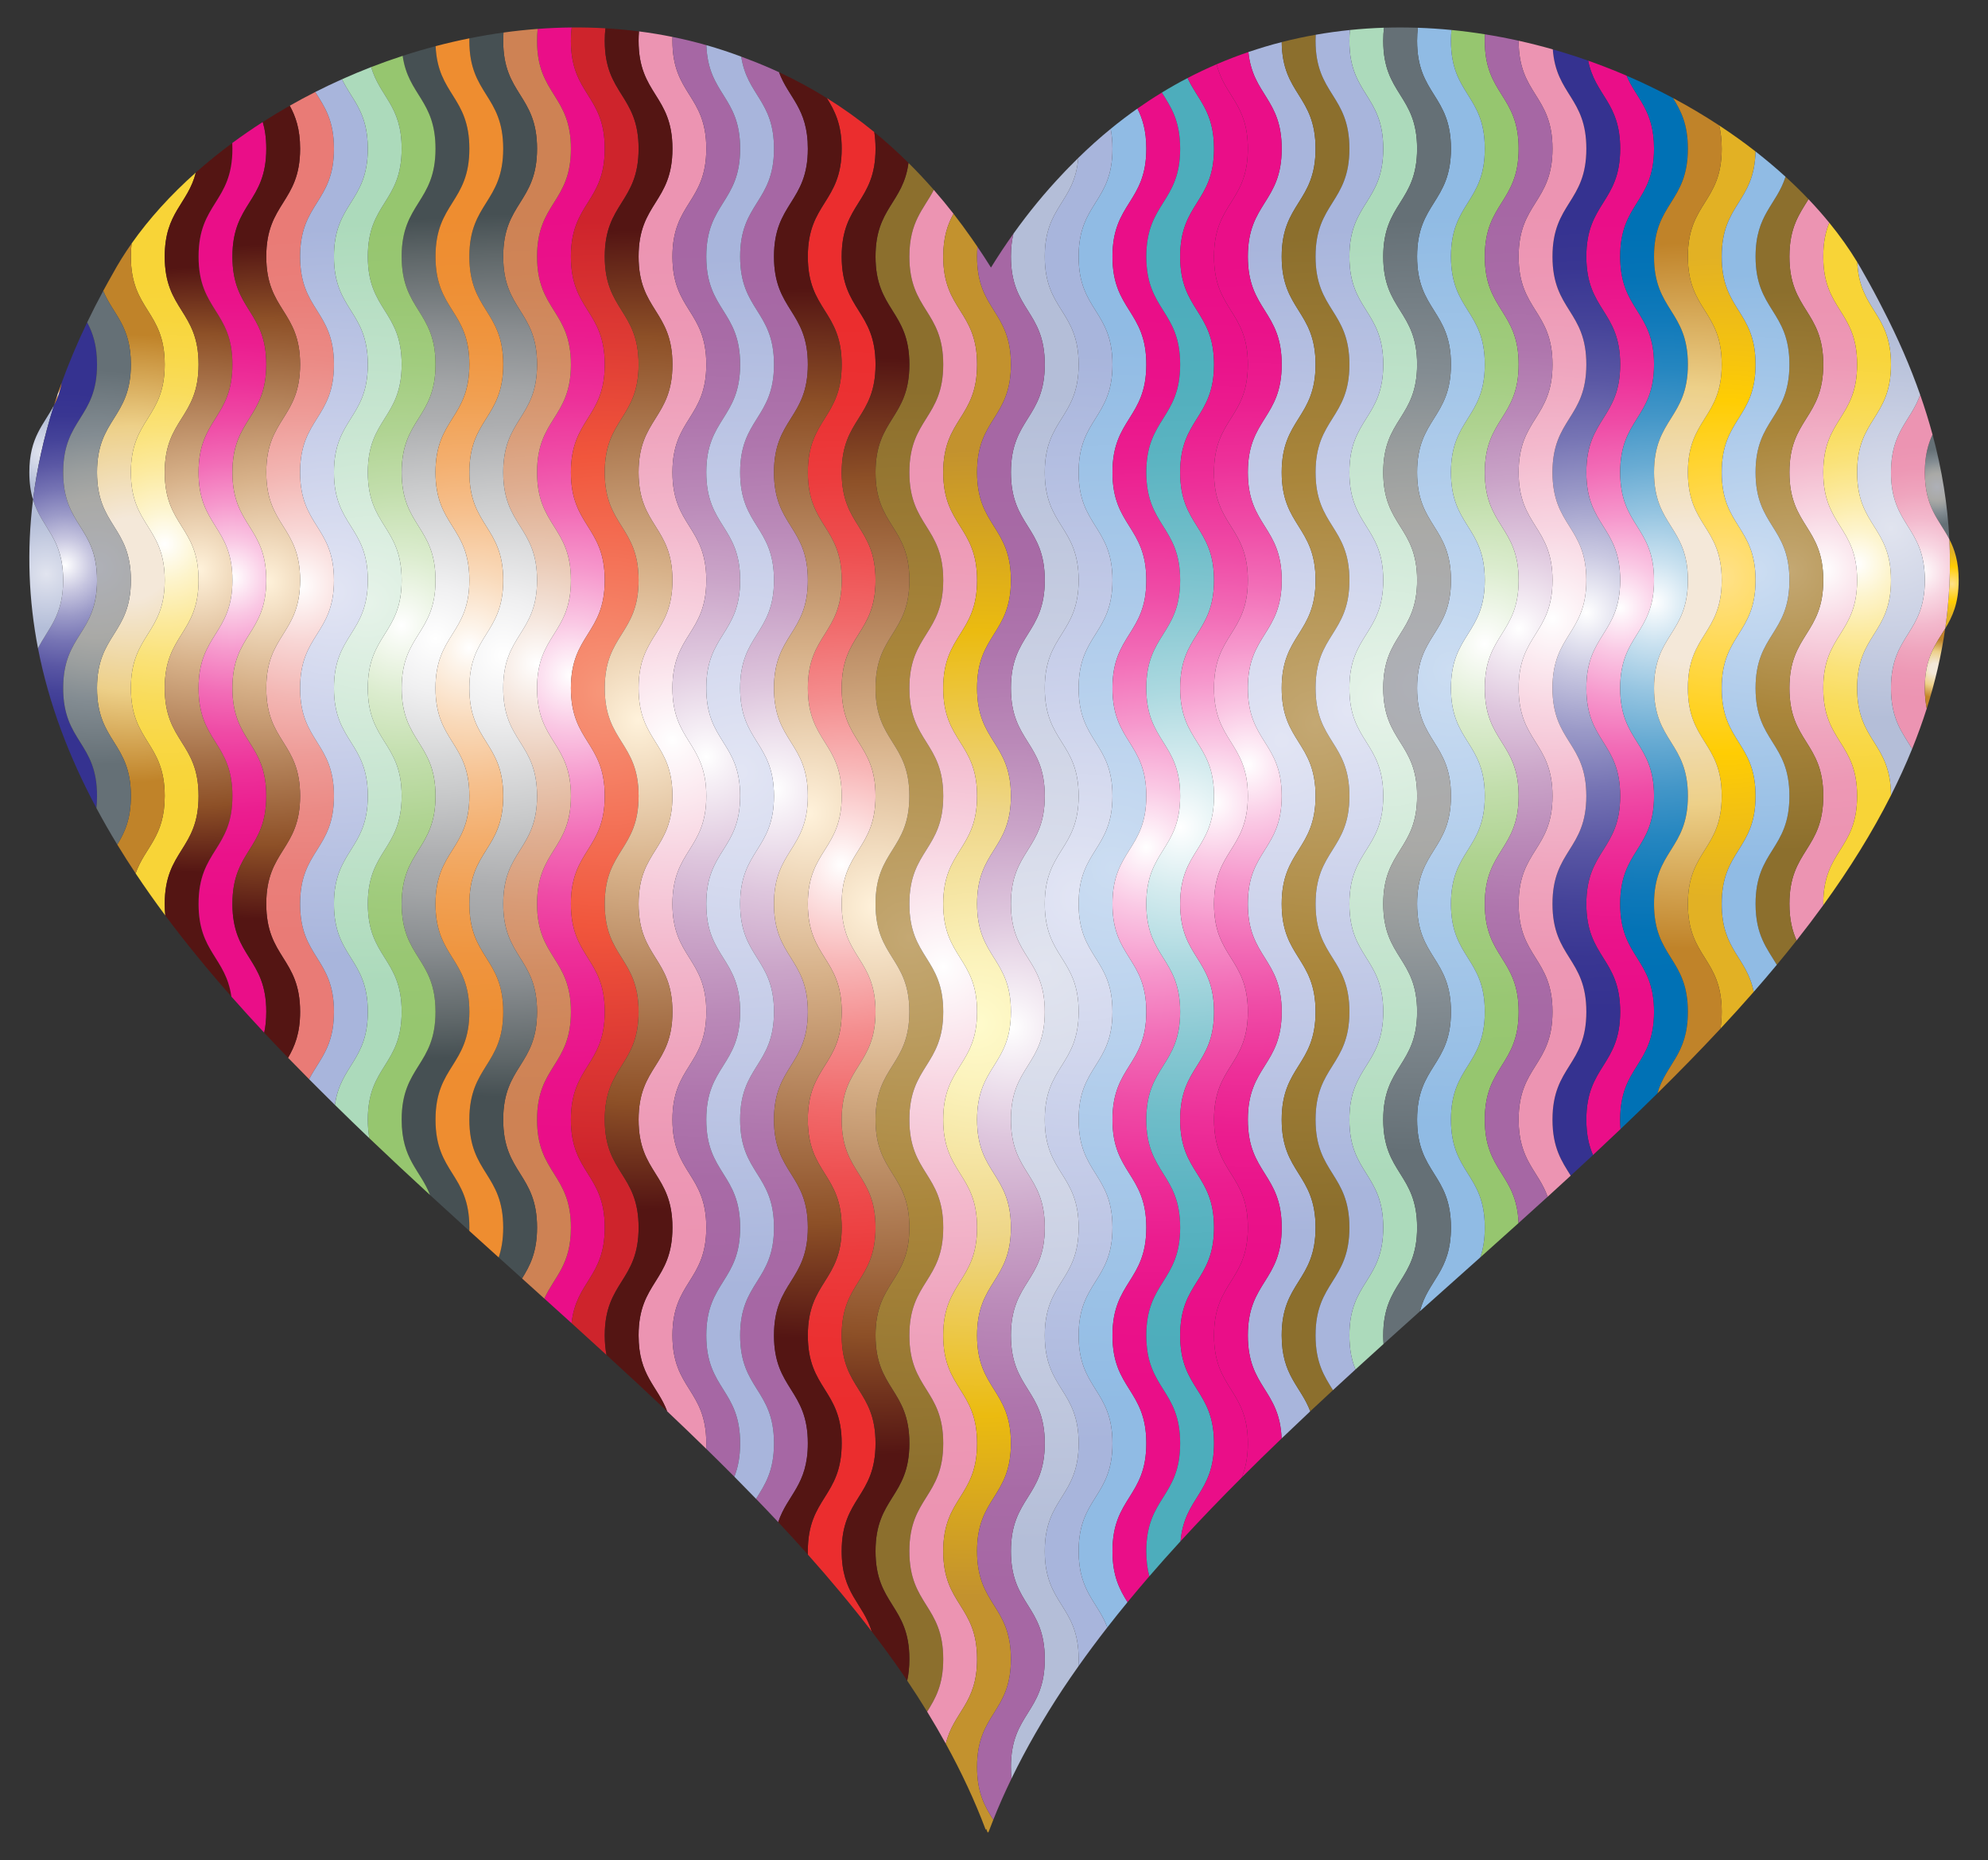
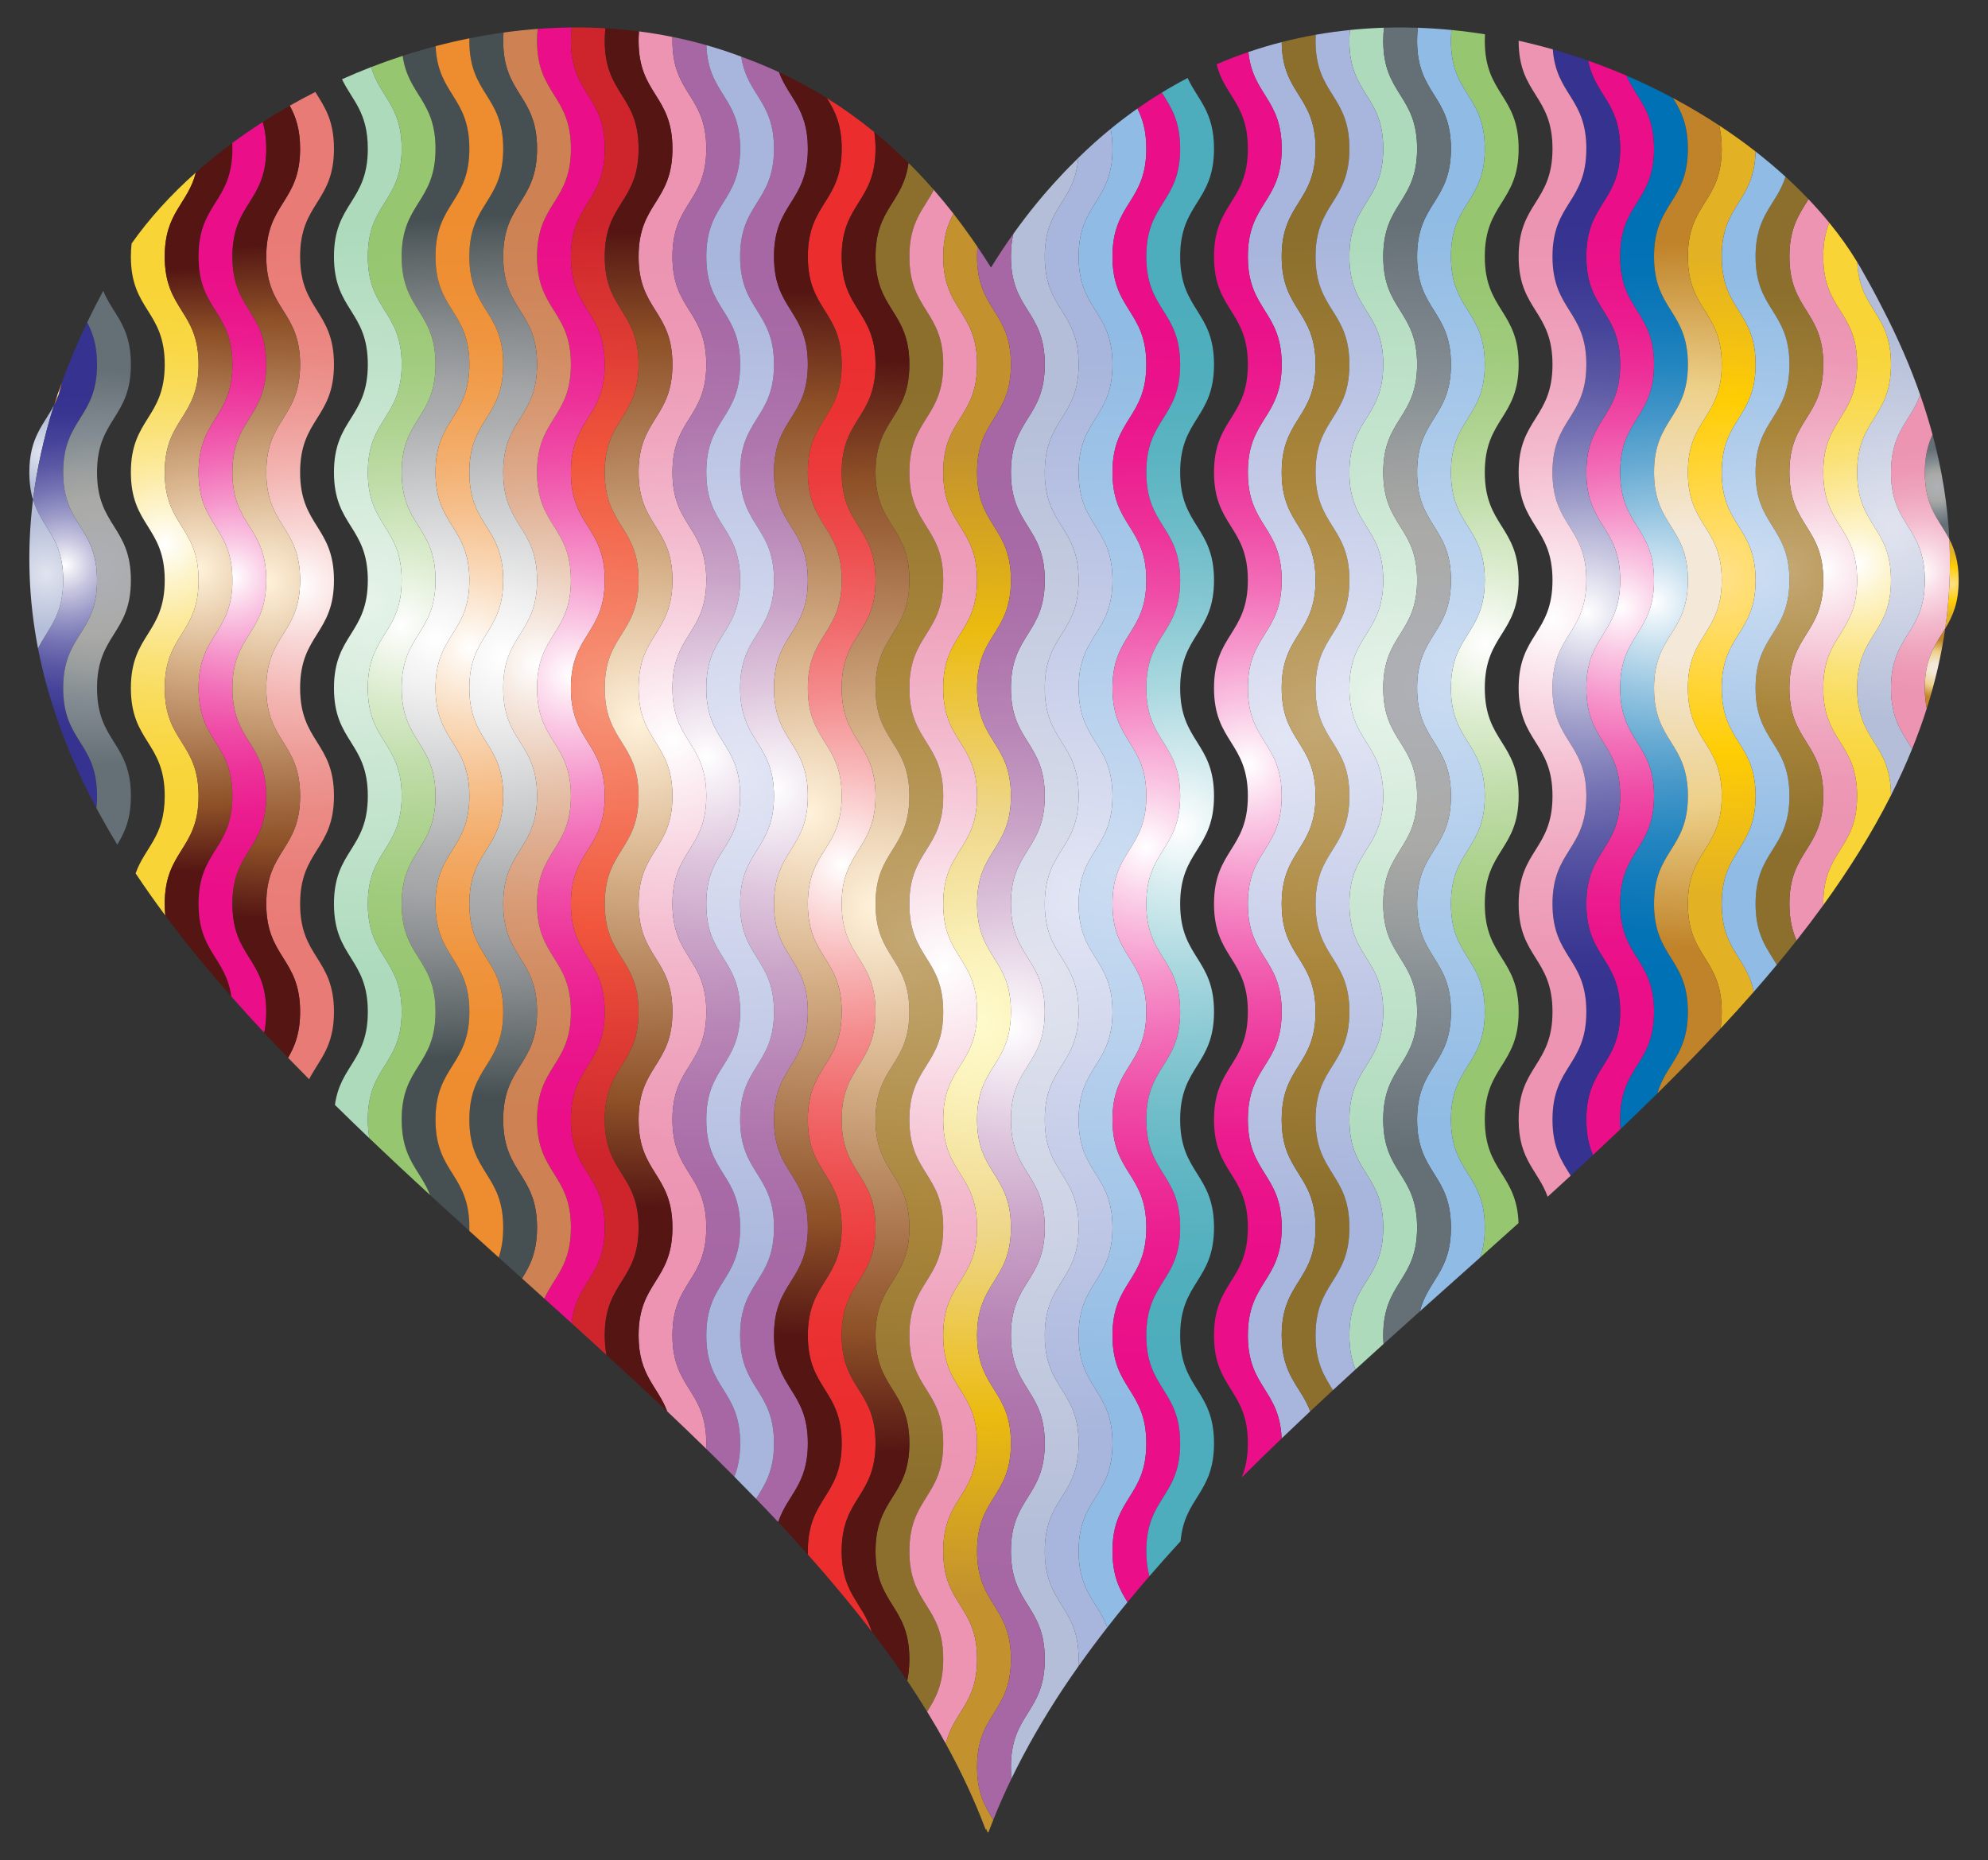
<svg xmlns="http://www.w3.org/2000/svg" version="1.1" id="Layer_1" x="0px" y="0px" viewBox="0 0 1762 1648.651" enable-background="new 0 0 1762 1648.651" xml:space="preserve">
  <rect x="0" y="0" width="1762" height="1648.651" fill="#333333" stroke="none" />
  <g>
    <radialGradient id="SVGID_1_" cx="1730.034" cy="517.51" r="28.322" gradientUnits="userSpaceOnUse">
      <stop offset="0" style="stop-color:#FCF3DD" />
      <stop offset="0" style="stop-color:#FDEDC1" />
      <stop offset="0" style="stop-color:#FFE18A" />
      <stop offset="0.551" style="stop-color:#FFCD03" />
      <stop offset="0.668" style="stop-color:#F7C50D" />
      <stop offset="1" style="stop-color:#E2B124" />
    </radialGradient>
    <path fill="url(#SVGID_1_)" d="M1724.068,557.116c6.349-10.506,11.933-22.233,11.933-42.857   c0-16.506-3.577-27.313-8.259-36.356C1729.093,504.895,1727.778,531.278,1724.068,557.116z" />
    <radialGradient id="SVGID_2_" cx="36.959" cy="400.945" r="30.631" gradientUnits="userSpaceOnUse">
      <stop offset="0" style="stop-color:#E1E4EF" />
      <stop offset="0.5" style="stop-color:#CBD1E4" />
      <stop offset="1" style="stop-color:#B4BED8" />
    </radialGradient>
    <path fill="url(#SVGID_2_)" d="M26,418.642c0,9.809,1.264,17.604,3.272,24.214   c3.403-27.293,9.53-55.212,18.645-83.821C39.032,376.386,26,387.13,26,418.642z" />
    <radialGradient id="SVGID_3_" cx="506" cy="598.53" r="406.563" gradientUnits="userSpaceOnUse">
      <stop offset="0" style="stop-color:#FFFFFF" />
      <stop offset="0.114" style="stop-color:#FAC8E4" />
      <stop offset="0.234" style="stop-color:#F697CC" />
      <stop offset="0.356" style="stop-color:#F26DB7" />
      <stop offset="0.479" style="stop-color:#EF4BA6" />
      <stop offset="0.604" style="stop-color:#ED3099" />
      <stop offset="0.731" style="stop-color:#EB1D8F" />
      <stop offset="0.861" style="stop-color:#EA128A" />
      <stop offset="1" style="stop-color:#EA0E88" />
    </radialGradient>
    <path fill="url(#SVGID_3_)" d="M506,992.355c0-47.81,30-47.81,30-95.619c0-47.809-30-47.809-30-95.618   c0-47.81,30-47.81,30-95.619c0-47.81-30-47.81-30-95.619c0-47.81,30-47.81,30-95.62   c0-47.809-30-47.809-30-95.618c0-47.809,30-47.809,30-95.618c0-47.81-30-47.81-30-95.62   c0-47.808,30-47.808,30-95.617c0-47.808-30-47.808-30-95.617c0-4.308,0.247-8.223,0.69-11.824   c-10.075,0.094-20.13,0.523-30.148,1.269c-0.35,3.248-0.542,6.749-0.542,10.555c0,47.809,30,47.809,30,95.617   c0,47.808-30,47.808-30,95.617c0,47.81,30,47.81,30,95.62c0,47.809-30,47.809-30,95.618c0,47.809,30,47.809,30,95.618   c0,47.81-30,47.81-30,95.62c0,47.81,30,47.81,30,95.619c0,47.81-30,47.81-30,95.619   c0,47.809,30,47.809,30,95.618c0,47.81-30,47.81-30,95.619c0,47.808,30,47.808,30,95.616   c0,33.49-14.719,43.523-23.537,62.96c8.049,7.256,16.091,14.516,24.116,21.782   c4.158-37.25,29.421-40.866,29.421-84.742C536,1040.163,506,1040.163,506,992.355z" />
    <radialGradient id="SVGID_4_" cx="536" cy="612.614" r="416.522" gradientUnits="userSpaceOnUse">
      <stop offset="0" style="stop-color:#F7977A" />
      <stop offset="0.071" style="stop-color:#F68D71" />
      <stop offset="0.5" style="stop-color:#F1563C" />
      <stop offset="0.745" style="stop-color:#DE3B34" />
      <stop offset="1" style="stop-color:#CE242C" />
    </radialGradient>
    <path fill="url(#SVGID_4_)" d="M566,1087.971c0-47.808-30-47.808-30-95.616c0-47.81,30-47.81,30-95.619   c0-47.809-30-47.809-30-95.618c0-47.81,30-47.81,30-95.619c0-47.81-30-47.81-30-95.619   c0-47.81,30-47.81,30-95.62c0-47.809-30-47.809-30-95.618c0-47.809,30-47.809,30-95.618   c0-47.81-30-47.81-30-95.62c0-47.808,30-47.808,30-95.617c0-47.808-30-47.808-30-95.617   c0-4.023,0.217-7.7,0.606-11.103c-9.978-0.577-19.956-0.815-29.916-0.721   c-0.443,3.602-0.69,7.516-0.69,11.824c0,47.809,30,47.809,30,95.617c0,47.808-30,47.808-30,95.617   c0,47.81,30,47.81,30,95.62c0,47.809-30,47.809-30,95.618c0,47.809,30,47.809,30,95.618c0,47.81-30,47.81-30,95.62   c0,47.81,30,47.81,30,95.619c0,47.81-30,47.81-30,95.619c0,47.809,30,47.809,30,95.618   c0,47.81-30,47.81-30,95.619c0,47.808,30,47.808,30,95.616c0,43.877-25.263,47.492-29.421,84.742   c10.364,9.383,20.697,18.778,30.979,28.188c-0.985-5.028-1.559-10.712-1.559-17.31   C536,1135.781,566,1135.781,566,1087.971z" />
    <radialGradient id="SVGID_5_" cx="596" cy="655.934" r="444.654" gradientUnits="userSpaceOnUse">
      <stop offset="0" style="stop-color:#FFFFFF" />
      <stop offset="0.018" style="stop-color:#FEFBFC" />
      <stop offset="0.218" style="stop-color:#F8D6E2" />
      <stop offset="0.418" style="stop-color:#F3B9CD" />
      <stop offset="0.617" style="stop-color:#EFA5BE" />
      <stop offset="0.812" style="stop-color:#ED98B5" />
      <stop offset="1" style="stop-color:#EC94B2" />
    </radialGradient>
    <path fill="url(#SVGID_5_)" d="M596,1183.591c0-47.81,30-47.81,30-95.62c0-47.808-30-47.808-30-95.616   c0-47.81,30-47.81,30-95.619c0-47.809-30-47.809-30-95.618c0-47.81,30-47.81,30-95.619   c0-47.81-30-47.81-30-95.619c0-47.81,30-47.81,30-95.62c0-47.809-30-47.809-30-95.618   c0-47.809,30-47.809,30-95.618c0-47.81-30-47.81-30-95.62c0-47.808,30-47.808,30-95.617   c0-47.808-30-47.808-30-95.617c0-1.18,0.023-2.324,0.059-3.447c-9.878-2.003-19.793-3.639-29.727-4.91   c-0.216,2.618-0.332,5.395-0.332,8.357c-0,47.809,30,47.809,30,95.617c-0,47.808-30,47.808-30,95.617   c-0,47.81,30,47.81,30,95.62c-0,47.809-30,47.809-30,95.618c-0,47.809,30,47.809,30,95.618   c-0,47.81-30,47.81-30,95.62c-0,47.81,30,47.81,30,95.619c-0,47.81-30,47.81-30,95.619   c-0,47.809,30,47.809,30,95.618c-0,47.81-30,47.81-30,95.619c-0,47.808,30,47.808,30,95.616   c-0,47.81-30,47.81-30,95.62c-0,35.865,16.883,44.826,25.318,67.248   c11.664,11.034,23.198,22.103,34.57,33.215c0.071-1.561,0.112-3.17,0.112-4.844   C626,1231.401,596,1231.401,596,1183.591z" />
    <radialGradient id="SVGID_6_" cx="566" cy="637.954" r="433.894" gradientUnits="userSpaceOnUse">
      <stop offset="0" style="stop-color:#FFF2DB" />
      <stop offset="0.309" style="stop-color:#D7B189" />
      <stop offset="0.751" style="stop-color:#92562D" />
      <stop offset="0.781" style="stop-color:#8D5027" />
      <stop offset="1" style="stop-color:#541513" />
    </radialGradient>
    <path fill="url(#SVGID_6_)" d="M596,1087.971c0-47.808-30-47.808-30-95.616c0-47.81,30-47.81,30-95.619   c0-47.809-30-47.809-30-95.618c0-47.81,30-47.81,30-95.619c0-47.81-30-47.81-30-95.619   c0-47.81,30-47.81,30-95.62c0-47.809-30-47.809-30-95.618c0-47.809,30-47.809,30-95.618   c0-47.81-30-47.81-30-95.62c0-47.808,30-47.808,30-95.617c0-47.808-30-47.808-30-95.617   c0-2.962,0.116-5.739,0.332-8.357c-9.896-1.267-19.811-2.173-29.726-2.746c-0.389,3.403-0.606,7.08-0.606,11.103   c0,47.809,30,47.809,30,95.617c0,47.808-30,47.808-30,95.617c0,47.81,30,47.81,30,95.62   c0,47.809-30,47.809-30,95.618c0,47.809,30,47.809,30,95.618c0,47.81-30,47.81-30,95.62c0,47.81,30,47.81,30,95.619   c0,47.81-30,47.81-30,95.619c0,47.809,30,47.809,30,95.618c0,47.81-30,47.81-30,95.619   c0,47.808,30,47.808,30,95.616c0,47.81-30,47.81-30,95.62c0,6.598,0.574,12.282,1.559,17.31   c18.125,16.587,36.089,33.222,53.76,49.938c-8.436-22.422-25.318-31.382-25.318-67.248   C566,1135.781,596,1135.781,596,1087.971z" />
    <radialGradient id="SVGID_7_" cx="806" cy="830.721" r="485.784" gradientUnits="userSpaceOnUse">
      <stop offset="0" style="stop-color:#C4A873" />
      <stop offset="0.5" style="stop-color:#AA863B" />
      <stop offset="1" style="stop-color:#8C6F2D" />
    </radialGradient>
    <path fill="url(#SVGID_7_)" d="M806,1374.831c0-47.81,30-47.81,30-95.62c0-47.81-30-47.81-30-95.619   c0-47.81,30-47.81,30-95.62c0-47.808-30-47.808-30-95.616c0-47.81,30-47.81,30-95.619   c0-47.809-30-47.809-30-95.618c0-47.81,30-47.81,30-95.619c0-47.81-30-47.81-30-95.619   c0-47.81,30-47.81,30-95.62c0-47.809-30-47.809-30-95.618c0-47.809,30-47.809,30-95.618   c0-47.81-30-47.81-30-95.62c0-31.209,12.784-42.047,21.661-59.109c-7.331-8.388-14.816-16.362-22.448-23.921   c-4.726,35.663-29.213,39.835-29.213,83.03c0,47.81,30,47.81,30,95.62c0,47.809-30,47.809-30,95.618   c0,47.809,30,47.809,30,95.618c0,47.81-30,47.81-30,95.62c0,47.81,30,47.81,30,95.619c0,47.81-30,47.81-30,95.619   c0,47.809,30,47.809,30,95.618c0,47.81-30,47.81-30,95.619c0,47.808,30,47.808,30,95.616   c0,47.81-30,47.81-30,95.62c0,47.81,30,47.81,30,95.619c0,47.81-30,47.81-30,95.62   c0,47.809,30,47.809,30,95.619c0,7.397-0.719,13.647-1.933,19.109c6.125,9.112,12.022,18.281,17.681,27.509   c7.242-11.568,14.252-23.507,14.252-46.617C836,1422.64,806,1422.64,806,1374.831z" />
    <radialGradient id="SVGID_8_" cx="476" cy="588.273" r="398.424" gradientUnits="userSpaceOnUse">
      <stop offset="0" style="stop-color:#FFFFFF" />
      <stop offset="0.101" style="stop-color:#F5E6DD" />
      <stop offset="0.242" style="stop-color:#E9C8B3" />
      <stop offset="0.388" style="stop-color:#DFAE91" />
      <stop offset="0.534" style="stop-color:#D89B76" />
      <stop offset="0.684" style="stop-color:#D28D63" />
      <stop offset="0.837" style="stop-color:#CF8558" />
      <stop offset="1" style="stop-color:#CE8254" />
    </radialGradient>
    <path fill="url(#SVGID_8_)" d="M476,992.355c0-47.81,30-47.81,30-95.619c0-47.809-30-47.809-30-95.618   c0-47.81,30-47.81,30-95.619c0-47.81-30-47.81-30-95.619c0-47.81,30-47.81,30-95.62   c0-47.809-30-47.809-30-95.618c0-47.809,30-47.809,30-95.618c0-47.81-30-47.81-30-95.62   c0-47.808,30-47.808,30-95.617c0-47.808-30-47.808-30-95.617c0-3.806,0.192-7.307,0.542-10.555   c-10.141,0.755-20.241,1.837-30.284,3.224c-0.165,2.317-0.258,4.751-0.258,7.332c0,47.809,30,47.809,30,95.617   c0,47.808-30,47.808-30,95.617c0,47.81,30,47.81,30,95.62c0,47.809-30,47.809-30,95.618c0,47.809,30,47.809,30,95.618   c0,47.81-30,47.81-30,95.62c0,47.81,30,47.81,30,95.619c0,47.81-30,47.81-30,95.619   c0,47.809,30,47.809,30,95.618c0,47.81-30,47.81-30,95.619c0,47.808,30,47.808,30,95.616   c0,22.122-6.423,34.008-13.326,45.131c6.597,5.941,13.194,11.884,19.789,17.829   c8.818-19.437,23.537-29.47,23.537-62.96C506,1040.163,476,1040.163,476,992.355z" />
    <radialGradient id="SVGID_9_" cx="446" cy="580.971" r="390.991" gradientUnits="userSpaceOnUse">
      <stop offset="0" style="stop-color:#E5E2DF" />
      <stop offset="0" style="stop-color:#F1EFEE" />
      <stop offset="0" style="stop-color:#FFFFFF" />
      <stop offset="0.126" style="stop-color:#F0F0F1" />
      <stop offset="0.366" style="stop-color:#C9CACB" />
      <stop offset="0.522" style="stop-color:#ADAEB0" />
      <stop offset="0.603" style="stop-color:#A3A5A7" />
      <stop offset="0.738" style="stop-color:#898D90" />
      <stop offset="0.911" style="stop-color:#5F6769" />
      <stop offset="1" style="stop-color:#465053" />
    </radialGradient>
    <path fill="url(#SVGID_9_)" d="M446,992.355c0-47.81,30-47.81,30-95.619c0-47.809-30-47.809-30-95.618   c0-47.81,30-47.81,30-95.619c0-47.81-30-47.81-30-95.619c0-47.81,30-47.81,30-95.62   c0-47.809-30-47.809-30-95.618c0-47.809,30-47.809,30-95.618c0-47.81-30-47.81-30-95.62   c0-47.808,30-47.808,30-95.617c0-47.808-30-47.808-30-95.617c0-2.581,0.092-5.014,0.258-7.332   c-10.146,1.401-20.231,3.116-30.236,5.126c-0.014,0.724-0.022,1.459-0.022,2.205c0,47.809,30,47.809,30,95.617   c0,47.808-30,47.808-30,95.617c0,47.81,30,47.81,30,95.62c0,47.809-30,47.809-30,95.618c0,47.809,30,47.809,30,95.618   c0,47.81-30,47.81-30,95.62c0,47.81,30,47.81,30,95.619c0,47.81-30,47.81-30,95.619   c0,47.809,30,47.809,30,95.618c0,47.81-30,47.81-30,95.619c0,47.808,30,47.808,30,95.616   c0,10.96-1.579,19.404-4.01,26.491c6.888,6.213,13.785,12.426,20.684,18.64   c6.902-11.123,13.326-23.008,13.326-45.131C476,1040.163,446,1040.163,446,992.355z" />
    <radialGradient id="SVGID_10_" cx="746" cy="766.486" r="480.985" gradientUnits="userSpaceOnUse">
      <stop offset="0" style="stop-color:#FFFFFF" />
      <stop offset="0.055" style="stop-color:#FDE8E8" />
      <stop offset="0.182" style="stop-color:#F8B6B7" />
      <stop offset="0.312" style="stop-color:#F48C8D" />
      <stop offset="0.444" style="stop-color:#F16A6B" />
      <stop offset="0.578" style="stop-color:#EE4F50" />
      <stop offset="0.713" style="stop-color:#EC3C3D" />
      <stop offset="0.852" style="stop-color:#EB3132" />
      <stop offset="1" style="stop-color:#EB2D2E" />
    </radialGradient>
    <path fill="url(#SVGID_10_)" d="M776,1279.211c0-47.81-30-47.81-30-95.619c0-47.81,30-47.81,30-95.62   c0-47.808-30-47.808-30-95.616c0-47.81,30-47.81,30-95.619c0-47.809-30-47.809-30-95.618   c0-47.81,30-47.81,30-95.619c0-47.81-30-47.81-30-95.619c0-47.81,30-47.81,30-95.62   c0-47.809-30-47.809-30-95.618c0-47.809,30-47.809,30-95.618c0-47.81-30-47.81-30-95.62   c0-47.808,30-47.808,30-95.617c0-5.495-0.4-10.351-1.102-14.728c-13.673-11.176-27.716-21.193-42.055-30.128   c6.838,11.044,13.156,22.915,13.156,44.856c0,47.808-30,47.808-30,95.617c0,47.81,30,47.81,30,95.62   c0,47.809-30,47.809-30,95.618c0,47.809,30,47.809,30,95.618c0,47.81-30,47.81-30,95.62c0,47.81,30,47.81,30,95.619   c0,47.81-30,47.81-30,95.619c0,47.809,30,47.809,30,95.618c0,47.81-30,47.81-30,95.619   c0,47.808,30,47.808,30,95.616c0,47.81-30,47.81-30,95.62c0,47.81,30,47.81,30,95.619   c0,47.81-30,47.81-30,95.62c0,1.027,0.019,2.024,0.046,3.008c19.998,22.449,38.967,45.16,56.621,68.2   c-7.814-25.448-26.666-33.307-26.666-71.209C746,1327.021,776,1327.021,776,1279.211z" />
    <radialGradient id="SVGID_11_" cx="686" cy="699.644" r="459.71" gradientUnits="userSpaceOnUse">
      <stop offset="0" style="stop-color:#FFFFFF" />
      <stop offset="0.049" style="stop-color:#F6F0F6" />
      <stop offset="0.199" style="stop-color:#DEC6DD" />
      <stop offset="0.352" style="stop-color:#CAA4C8" />
      <stop offset="0.508" style="stop-color:#BA89B8" />
      <stop offset="0.665" style="stop-color:#AF76AD" />
      <stop offset="0.828" style="stop-color:#A86BA6" />
      <stop offset="1" style="stop-color:#A667A4" />
    </radialGradient>
    <path fill="url(#SVGID_11_)" d="M686,1183.591c0-47.81,30-47.81,30-95.62c0-47.808-30-47.808-30-95.616   c0-47.81,30-47.81,30-95.619c0-47.809-30-47.809-30-95.618c0-47.81,30-47.81,30-95.619   c0-47.81-30-47.81-30-95.619c0-47.81,30-47.81,30-95.62c0-47.809-30-47.809-30-95.618   c0-47.809,30-47.809,30-95.618c0-47.81-30-47.81-30-95.62c0-47.808,30-47.808,30-95.617   c0-36.142-17.142-44.966-25.51-67.773c-8.523-3.953-17.119-7.576-25.779-10.862   c-0.952-0.381-1.909-0.732-2.862-1.106c-0.467-0.173-0.932-0.356-1.4-0.527c-1.151-0.446-2.305-0.877-3.459-1.312   c5.188,34.336,29.01,38.976,29.01,81.579c0,47.808-30,47.808-30,95.617c0,47.81,30,47.81,30,95.62   c0,47.809-30,47.809-30,95.618c0,47.809,30,47.809,30,95.618c0,47.81-30,47.81-30,95.62c0,47.81,30,47.81,30,95.619   c0,47.81-30,47.81-30,95.619c0,47.809,30,47.809,30,95.618c0,47.81-30,47.81-30,95.619   c0,47.808,30,47.808,30,95.616c0,47.81-30,47.81-30,95.62c0,47.81,30,47.81,30,95.619   c0,24.854-8.107,36.788-15.892,49.234c6.632,6.857,13.187,13.734,19.652,20.635   c8.052-24.398,26.241-32.639,26.241-69.869C716,1231.401,686,1231.401,686,1183.591z" />
    <radialGradient id="SVGID_12_" cx="716" cy="720.927" r="464.991" gradientUnits="userSpaceOnUse">
      <stop offset="0" style="stop-color:#FFF2DB" />
      <stop offset="0.309" style="stop-color:#D7B189" />
      <stop offset="0.751" style="stop-color:#92562D" />
      <stop offset="0.781" style="stop-color:#8D5027" />
      <stop offset="1" style="stop-color:#541513" />
    </radialGradient>
    <path fill="url(#SVGID_12_)" d="M746,1279.211c0-47.81-30-47.81-30-95.619c0-47.81,30-47.81,30-95.62   c0-47.808-30-47.808-30-95.616c0-47.81,30-47.81,30-95.619c0-47.809-30-47.809-30-95.618   c0-47.81,30-47.81,30-95.619c0-47.81-30-47.81-30-95.619c0-47.81,30-47.81,30-95.62   c0-47.809-30-47.809-30-95.618c0-47.809,30-47.809,30-95.618c0-47.81-30-47.81-30-95.62   c0-47.808,30-47.808,30-95.617c0-21.941-6.319-33.812-13.156-44.856c-13.861-8.637-27.999-16.26-42.353-22.917   c8.367,22.807,25.51,31.631,25.51,67.773c0,47.808-30,47.808-30,95.617c0,47.81,30,47.81,30,95.62   c0,47.809-30,47.809-30,95.618c0,47.809,30,47.809,30,95.618c0,47.81-30,47.81-30,95.62c0,47.81,30,47.81,30,95.619   c0,47.81-30,47.81-30,95.619c0,47.809,30,47.809,30,95.618c0,47.81-30,47.81-30,95.619   c0,47.808,30,47.808,30,95.616c0,47.81-30,47.81-30,95.62c0,47.81,30,47.81,30,95.619   c0,37.229-18.189,45.471-26.241,69.869c8.939,9.541,17.705,19.127,26.287,28.76   c-0.027-0.984-0.046-1.981-0.046-3.008C716,1327.021,746,1327.021,746,1279.211z" />
    <radialGradient id="SVGID_13_" cx="776" cy="803.309" r="485.715" gradientUnits="userSpaceOnUse">
      <stop offset="0" style="stop-color:#FFF2DB" />
      <stop offset="0.309" style="stop-color:#D7B189" />
      <stop offset="0.751" style="stop-color:#92562D" />
      <stop offset="0.781" style="stop-color:#8D5027" />
      <stop offset="1" style="stop-color:#541513" />
    </radialGradient>
    <path fill="url(#SVGID_13_)" d="M776,1374.831c0-47.81,30-47.81,30-95.62c0-47.81-30-47.81-30-95.619   c0-47.81,30-47.81,30-95.62c0-47.808-30-47.808-30-95.616c0-47.81,30-47.81,30-95.619   c0-47.809-30-47.809-30-95.618c0-47.81,30-47.81,30-95.619c0-47.81-30-47.81-30-95.619   c0-47.81,30-47.81,30-95.62c0-47.809-30-47.809-30-95.618c0-47.809,30-47.809,30-95.618   c0-47.81-30-47.81-30-95.62c0-43.195,24.487-47.367,29.213-83.03c-9.874-9.78-19.99-18.875-30.315-27.314   c0.701,4.377,1.102,9.233,1.102,14.728c0,47.808-30,47.808-30,95.617c0,47.81,30,47.81,30,95.62   c0,47.809-30,47.809-30,95.618c0,47.809,30,47.809,30,95.618c0,47.81-30,47.81-30,95.62c0,47.81,30,47.81,30,95.619   c0,47.81-30,47.81-30,95.619c0,47.809,30,47.809,30,95.618c0,47.81-30,47.81-30,95.619   c0,47.808,30,47.808,30,95.616c0,47.81-30,47.81-30,95.62c0,47.81,30,47.81,30,95.619   c0,47.81-30,47.81-30,95.62c0,37.902,18.852,45.76,26.666,71.209c9.05,11.811,17.763,23.706,26.085,35.7   c1.791,2.602,3.56,5.209,5.315,7.82c1.214-5.462,1.933-11.712,1.933-19.109   C806,1422.64,776,1422.64,776,1374.831z" />
    <radialGradient id="SVGID_14_" cx="386" cy="565.914" r="371.842" gradientUnits="userSpaceOnUse">
      <stop offset="0" style="stop-color:#E5E2DF" />
      <stop offset="0" style="stop-color:#F1EFEE" />
      <stop offset="0" style="stop-color:#FFFFFF" />
      <stop offset="0.126" style="stop-color:#F0F0F1" />
      <stop offset="0.366" style="stop-color:#C9CACB" />
      <stop offset="0.522" style="stop-color:#ADAEB0" />
      <stop offset="0.603" style="stop-color:#A3A5A7" />
      <stop offset="0.738" style="stop-color:#898D90" />
      <stop offset="0.911" style="stop-color:#5F6769" />
      <stop offset="1" style="stop-color:#465053" />
    </radialGradient>
    <path fill="url(#SVGID_14_)" d="M386,992.355c0-47.81,30-47.81,30-95.619c0-47.809-30-47.809-30-95.618   c0-47.81,30-47.81,30-95.619c0-47.81-30-47.81-30-95.619c0-47.81,30-47.81,30-95.62   c0-47.809-30-47.809-30-95.618c0-47.809,30-47.809,30-95.618c0-47.81-30-47.81-30-95.62   c0-47.808,30-47.808,30-95.617c0-46.174-27.98-47.757-29.894-90.881c-9.847,2.593-19.593,5.462-29.215,8.594   c4.966,34.978,29.109,39.395,29.109,82.287c0,47.808-30,47.808-30,95.617c0,47.81,30,47.81,30,95.62   c0,47.809-30,47.809-30,95.618c0,47.809,30,47.809,30,95.618c0,47.81-30,47.81-30,95.62c0,47.81,30,47.81,30,95.619   c0,47.81-30,47.81-30,95.619c0,47.809,30,47.809,30,95.618c0,47.81-30,47.81-30,95.619   c0,35.621,16.652,44.705,25.143,66.795c11.532,10.603,23.146,21.192,34.813,31.772   c0.026-0.966,0.044-1.944,0.044-2.951C416,1040.163,386,1040.163,386,992.355z" />
    <radialGradient id="SVGID_15_" cx="626" cy="670.76" r="451.658" gradientUnits="userSpaceOnUse">
      <stop offset="0" style="stop-color:#FFFFFF" />
      <stop offset="0.049" style="stop-color:#F6F0F6" />
      <stop offset="0.199" style="stop-color:#DEC6DD" />
      <stop offset="0.352" style="stop-color:#CAA4C8" />
      <stop offset="0.508" style="stop-color:#BA89B8" />
      <stop offset="0.665" style="stop-color:#AF76AD" />
      <stop offset="0.828" style="stop-color:#A86BA6" />
      <stop offset="1" style="stop-color:#A667A4" />
    </radialGradient>
    <path fill="url(#SVGID_15_)" d="M626,1183.591c0-47.81,30-47.81,30-95.62c0-47.808-30-47.808-30-95.616   c0-47.81,30-47.81,30-95.619c0-47.809-30-47.809-30-95.618c0-47.81,30-47.81,30-95.619   c0-47.81-30-47.81-30-95.619c0-47.81,30-47.81,30-95.62c0-47.809-30-47.809-30-95.618   c0-47.809,30-47.809,30-95.618c0-47.81-30-47.81-30-95.62c0-47.808,30-47.808,30-95.617   c0-46.488-28.362-47.778-29.929-91.769c-9.952-2.83-19.963-5.256-30.012-7.295   c-0.036,1.123-0.059,2.267-0.059,3.447c0,47.809,30,47.809,30,95.617c0,47.808-30,47.808-30,95.617   c0,47.81,30,47.81,30,95.62c0,47.809-30,47.809-30,95.618c0,47.809,30,47.809,30,95.618c0,47.81-30,47.81-30,95.62   c0,47.81,30,47.81,30,95.619c0,47.81-30,47.81-30,95.619c0,47.809,30,47.809,30,95.618   c0,47.81-30,47.81-30,95.619c0,47.808,30,47.808,30,95.616c0,47.81-30,47.81-30,95.62   c0,47.81,30,47.81,30,95.619c0,1.674-0.041,3.283-0.112,4.844c8.415,8.222,16.738,16.469,24.958,24.742   c3.069-7.709,5.154-16.986,5.154-29.586C656,1231.401,626,1231.401,626,1183.591z" />
    <radialGradient id="SVGID_16_" cx="656" cy="684.232" r="456.021" gradientUnits="userSpaceOnUse">
      <stop offset="0.006" style="stop-color:#E2E5F4" />
      <stop offset="0.449" style="stop-color:#C7CEE9" />
      <stop offset="1" style="stop-color:#A8B5DC" />
    </radialGradient>
    <path fill="url(#SVGID_16_)" d="M656,1183.591c0-47.81,30-47.81,30-95.62c0-47.808-30-47.808-30-95.616   c0-47.81,30-47.81,30-95.619c0-47.809-30-47.809-30-95.618c0-47.81,30-47.81,30-95.619   c0-47.81-30-47.81-30-95.619c0-47.81,30-47.81,30-95.62c0-47.809-30-47.809-30-95.618   c0-47.809,30-47.809,30-95.618c0-47.81-30-47.81-30-95.62c0-47.808,30-47.808,30-95.617   c0-42.603-23.823-47.243-29.01-81.579c-10.228-3.849-20.542-7.24-30.919-10.19   c1.567,43.991,29.929,45.281,29.929,91.769c0,47.808-30,47.808-30,95.617c0,47.81,30,47.81,30,95.62   c0,47.809-30,47.809-30,95.618c0,47.809,30,47.809,30,95.618c0,47.81-30,47.81-30,95.62c0,47.81,30,47.81,30,95.619   c0,47.81-30,47.81-30,95.619c0,47.809,30,47.809,30,95.618c0,47.81-30,47.81-30,95.619   c0,47.808,30,47.808,30,95.616c0,47.81-30,47.81-30,95.62c0,47.81,30,47.81,30,95.619   c0,12.6-2.085,21.877-5.154,29.586c6.489,6.532,12.91,13.081,19.262,19.648   c7.785-12.446,15.892-24.38,15.892-49.234C686,1231.401,656,1231.401,656,1183.591z" />
    <radialGradient id="SVGID_17_" cx="416" cy="574.214" r="382.601" gradientUnits="userSpaceOnUse">
      <stop offset="0" style="stop-color:#FFFFFF" />
      <stop offset="0.048" style="stop-color:#FDF4EA" />
      <stop offset="0.176" style="stop-color:#F9D9B9" />
      <stop offset="0.308" style="stop-color:#F6C18F" />
      <stop offset="0.44" style="stop-color:#F3AE6D" />
      <stop offset="0.575" style="stop-color:#F1A052" />
      <stop offset="0.711" style="stop-color:#EF953F" />
      <stop offset="0.851" style="stop-color:#EE8F34" />
      <stop offset="1" style="stop-color:#EE8D30" />
    </radialGradient>
    <path fill="url(#SVGID_17_)" d="M416,992.355c0-47.81,30-47.81,30-95.619c0-47.809-30-47.809-30-95.618   c0-47.81,30-47.81,30-95.619c0-47.81-30-47.81-30-95.619c0-47.81,30-47.81,30-95.62   c0-47.809-30-47.809-30-95.618c0-47.809,30-47.809,30-95.618c0-47.81-30-47.81-30-95.62   c0-47.808,30-47.808,30-95.617c0-47.808-30-47.808-30-95.617c0-0.747,0.007-1.482,0.022-2.205   c-10.061,2.022-20.04,4.34-29.916,6.941c1.914,43.124,29.894,44.708,29.894,90.881c0,47.808-30,47.808-30,95.617   c0,47.81,30,47.81,30,95.62c0,47.809-30,47.809-30,95.618c0,47.809,30,47.809,30,95.618c0,47.81-30,47.81-30,95.62   c0,47.81,30,47.81,30,95.619c0,47.81-30,47.81-30,95.619c0,47.809,30,47.809,30,95.618   c0,47.81-30,47.81-30,95.619c0,47.808,30,47.808,30,95.616c0,1.007-0.018,1.985-0.044,2.951   c8.655,7.85,17.338,15.695,26.035,23.54c2.43-7.087,4.01-15.53,4.01-26.491   C446,1040.163,416,1040.163,416,992.355z" />
    <radialGradient id="SVGID_18_" cx="146" cy="482.149" r="233.782" gradientUnits="userSpaceOnUse">
      <stop offset="0" style="stop-color:#FFFFFF" />
      <stop offset="0.14" style="stop-color:#FDF4CC" />
      <stop offset="0.286" style="stop-color:#FCEA9F" />
      <stop offset="0.433" style="stop-color:#FAE279" />
      <stop offset="0.578" style="stop-color:#F9DC5C" />
      <stop offset="0.722" style="stop-color:#F9D848" />
      <stop offset="0.864" style="stop-color:#F8D53B" />
      <stop offset="1" style="stop-color:#F8D437" />
    </radialGradient>
    <path fill="url(#SVGID_18_)" d="M176,705.499c0-47.81-30-47.81-30-95.619c0-47.81,30-47.81,30-95.62   c0-47.809-30-47.809-30-95.618c0-47.809,30-47.809,30-95.618c0-47.81-30-47.81-30-95.62   c0-39.493,20.471-46.365,27.592-74.51c-22.277,19.803-41.509,40.995-56.927,62.906   c-0.426,3.541-0.664,7.383-0.664,11.604c0,47.81,30,47.81,30,95.62c0,47.809-30,47.809-30,95.618   c0,47.809,30,47.809,30,95.618c0,47.81-30,47.81-30,95.62c0,47.81,30,47.81,30,95.619   c0,36.568-17.55,45.167-25.803,68.582c8.34,12.538,17.124,24.976,26.316,37.323   c-0.332-3.172-0.512-6.585-0.512-10.285C146,753.308,176,753.308,176,705.499z" />
    <radialGradient id="SVGID_19_" cx="116" cy="494.94" r="198.518" gradientUnits="userSpaceOnUse">
      <stop offset="0.18" style="stop-color:#F4E8D9" />
      <stop offset="0.59" style="stop-color:#EDD089" />
      <stop offset="1" style="stop-color:#C08329" />
    </radialGradient>
-     <path fill="url(#SVGID_19_)" d="M116,609.879c0-47.81,30-47.81,30-95.62c0-47.809-30-47.809-30-95.618   c0-47.809,30-47.809,30-95.618c0-47.81-30-47.81-30-95.62c0-4.221,0.238-8.063,0.664-11.604   c-6.279,8.923-11.928,17.964-16.891,27.079c-2.854,4.998-5.61,9.974-8.285,14.931   c8.657,20.962,24.512,30.455,24.512,65.214c0,47.809-30,47.809-30,95.618c0,47.809,30,47.809,30,95.618   c0,47.81-30,47.81-30,95.62c0,47.81,30,47.81,30,95.619c0,20.761-5.658,32.506-12.059,43.066   c5.205,8.553,10.629,17.057,16.255,25.515c8.254-23.415,25.803-32.014,25.803-68.582   C146,657.689,116,657.689,116,609.879z" />
    <radialGradient id="SVGID_20_" cx="57.636" cy="500.967" r="153.511" gradientUnits="userSpaceOnUse">
      <stop offset="0" style="stop-color:#FFFFFF" />
      <stop offset="0.005" style="stop-color:#FDFDFE" />
      <stop offset="0.149" style="stop-color:#C9C8E1" />
      <stop offset="0.295" style="stop-color:#9B9AC8" />
      <stop offset="0.44" style="stop-color:#7674B4" />
      <stop offset="0.584" style="stop-color:#5A57A4" />
      <stop offset="0.726" style="stop-color:#454399" />
      <stop offset="0.865" style="stop-color:#393692" />
      <stop offset="1" style="stop-color:#353290" />
    </radialGradient>
    <path fill="url(#SVGID_20_)" d="M56,609.879c0-47.81,30-47.81,30-95.62c0-47.809-30-47.809-30-95.618   c0-47.809,30-47.809,30-95.618c0-17.08-3.829-28.057-8.751-37.293c-8.714,18.143-16.234,36.011-22.622,53.618   c-1.429,7.849-3.853,14.11-6.709,19.685c-9.116,28.608-15.243,56.527-18.645,83.821   c7.777,25.605,26.728,33.404,26.728,71.404c0,31.977-13.419,42.569-22.308,60.38   c9.483,48.959,27.39,95.992,51.749,141.564c0.36-3.291,0.559-6.839,0.559-10.705   C86,657.689,56,657.689,56,609.879z" />
    <radialGradient id="SVGID_21_" cx="86" cy="503.188" r="174.8" gradientUnits="userSpaceOnUse">
      <stop offset="0.006" style="stop-color:#AEB0B7" />
      <stop offset="0.316" style="stop-color:#AAAAA8" />
      <stop offset="0.354" style="stop-color:#A9A9A6" />
      <stop offset="0.5" style="stop-color:#9A9E9E" />
      <stop offset="0.674" style="stop-color:#838C92" />
      <stop offset="1" style="stop-color:#657076" />
    </radialGradient>
    <path fill="url(#SVGID_21_)" d="M86,609.879c0-47.81,30-47.81,30-95.62c0-47.809-30-47.809-30-95.618   c0-47.809,30-47.809,30-95.618c0-34.759-15.854-44.251-24.512-65.214c-5.062,9.38-9.804,18.686-14.24,27.921   c4.922,9.236,8.751,20.213,8.751,37.293c0,47.809-30,47.809-30,95.618c0,47.809,30,47.809,30,95.618   c0,47.81-30,47.81-30,95.62c0,47.81,30,47.81,30,95.619c0,3.865-0.199,7.414-0.559,10.705   c5.809,10.868,11.983,21.654,18.5,32.362c6.401-10.56,12.059-22.305,12.059-43.066   C116,657.689,86,657.689,86,609.879z" />
    <radialGradient id="SVGID_22_" cx="51.272" cy="349.192" r="7.353" gradientUnits="userSpaceOnUse">
      <stop offset="0" style="stop-color:#FFFFFF" />
      <stop offset="0.048" style="stop-color:#FDF4EA" />
      <stop offset="0.176" style="stop-color:#F9D9B9" />
      <stop offset="0.308" style="stop-color:#F6C18F" />
      <stop offset="0.44" style="stop-color:#F3AE6D" />
      <stop offset="0.575" style="stop-color:#F1A052" />
      <stop offset="0.711" style="stop-color:#EF953F" />
      <stop offset="0.851" style="stop-color:#EE8F34" />
      <stop offset="1" style="stop-color:#EE8D30" />
    </radialGradient>
    <path fill="url(#SVGID_22_)" d="M47.917,359.035c2.855-5.575,5.28-11.837,6.709-19.685   C52.232,345.948,49.997,352.509,47.917,359.035z" />
    <radialGradient id="SVGID_23_" cx="41.003" cy="508.748" r="47.784" gradientUnits="userSpaceOnUse">
      <stop offset="0" style="stop-color:#E1E4EF" />
      <stop offset="0.5" style="stop-color:#CBD1E4" />
      <stop offset="1" style="stop-color:#B4BED8" />
    </radialGradient>
    <path fill="url(#SVGID_23_)" d="M29.272,442.855c-5.682,45.57-3.789,89.4,4.42,131.784   c8.889-17.812,22.308-28.403,22.308-60.38C56,476.26,37.049,468.461,29.272,442.855z" />
    <radialGradient id="SVGID_24_" cx="1716.87" cy="431.538" r="33.674" gradientUnits="userSpaceOnUse">
      <stop offset="0.006" style="stop-color:#AEB0B7" />
      <stop offset="0.316" style="stop-color:#AAAAA8" />
      <stop offset="0.354" style="stop-color:#A9A9A6" />
      <stop offset="0.5" style="stop-color:#9A9E9E" />
      <stop offset="0.674" style="stop-color:#838C92" />
      <stop offset="1" style="stop-color:#657076" />
    </radialGradient>
    <path fill="url(#SVGID_24_)" d="M1727.741,477.903c-1.51-30.12-6.347-60.999-14.904-92.73   c-3.965,8.469-6.836,18.681-6.836,33.468C1706,449.944,1718.86,460.753,1727.741,477.903z" />
    <radialGradient id="SVGID_25_" cx="266" cy="519.023" r="310.093" gradientUnits="userSpaceOnUse">
      <stop offset="0" style="stop-color:#FFFFFF" />
      <stop offset="0.002" style="stop-color:#FFFEFE" />
      <stop offset="0.16" style="stop-color:#F8D6D5" />
      <stop offset="0.32" style="stop-color:#F3B6B3" />
      <stop offset="0.483" style="stop-color:#EE9C98" />
      <stop offset="0.649" style="stop-color:#EB8A85" />
      <stop offset="0.819" style="stop-color:#EA7F7A" />
      <stop offset="1" style="stop-color:#E97B76" />
    </radialGradient>
    <path fill="url(#SVGID_25_)" d="M266,801.118c0-47.81,30-47.81,30-95.619c0-47.81-30-47.81-30-95.619   c0-47.81,30-47.81,30-95.62c0-47.809-30-47.809-30-95.618c0-47.809,30-47.809,30-95.618   c0-47.81-30-47.81-30-95.62c0-47.808,30-47.808,30-95.617c0-25.546-8.565-37.442-16.542-50.275   c-7.694,3.9-15.248,7.961-22.649,12.17c5.131,9.407,9.191,20.521,9.191,38.105c-0,47.808-30,47.808-30,95.617   c-0,47.81,30,47.81,30,95.62c-0,47.809-30,47.809-30,95.618c-0,47.809,30,47.809,30,95.618   c-0,47.81-30,47.81-30,95.62c-0,47.81,30,47.81,30,95.619c-0,47.81-30,47.81-30,95.619   c-0,47.809,30,47.809,30,95.618c0,19.267-4.873,30.768-10.69,40.764c6.156,6.359,12.383,12.704,18.677,19.033   c8.887-17.463,22.014-28.171,22.014-59.798C296,848.927,266,848.927,266,801.118z" />
    <radialGradient id="SVGID_26_" cx="296" cy="524.759" r="322.1" gradientUnits="userSpaceOnUse">
      <stop offset="0.006" style="stop-color:#E2E5F4" />
      <stop offset="0.449" style="stop-color:#C7CEE9" />
      <stop offset="1" style="stop-color:#A8B5DC" />
    </radialGradient>
-     <path fill="url(#SVGID_26_)" d="M296,801.118c0-47.81,30-47.81,30-95.619c0-47.81-30-47.81-30-95.619   c0-47.81,30-47.81,30-95.62c0-47.809-30-47.809-30-95.618c0-47.809,30-47.809,30-95.618   c0-47.81-30-47.81-30-95.62c0-47.808,30-47.808,30-95.617c0-32.675-14.012-43.021-22.884-61.558   c-8.019,3.589-15.909,7.355-23.659,11.283c7.977,12.833,16.542,24.729,16.542,50.275c0,47.808-30,47.808-30,95.617   c0,47.81,30,47.81,30,95.62c0,47.809-30,47.809-30,95.618c0,47.809,30,47.809,30,95.618c0,47.81-30,47.81-30,95.62   c0,47.81,30,47.81,30,95.619c0,47.81-30,47.81-30,95.619c0,47.809,30,47.809,30,95.618   c0,31.627-13.126,42.334-22.014,59.798c3.134,3.152,6.283,6.3,9.448,9.445   c4.44,4.444,8.919,8.879,13.419,13.31c4.882-35.221,29.146-39.553,29.146-82.553   C326,848.927,296,848.927,296,801.118z" />
    <radialGradient id="SVGID_27_" cx="356" cy="554.325" r="357.594" gradientUnits="userSpaceOnUse">
      <stop offset="0" style="stop-color:#FFFFFF" />
      <stop offset="0.024" style="stop-color:#FAFCF8" />
      <stop offset="0.177" style="stop-color:#DBECCE" />
      <stop offset="0.334" style="stop-color:#C2DEAC" />
      <stop offset="0.492" style="stop-color:#AFD391" />
      <stop offset="0.653" style="stop-color:#A1CC7E" />
      <stop offset="0.818" style="stop-color:#99C773" />
      <stop offset="0.994" style="stop-color:#96C66F" />
    </radialGradient>
    <path fill="url(#SVGID_27_)" d="M386,896.735c0-47.809-30-47.809-30-95.618c0-47.81,30-47.81,30-95.619   c0-47.81-30-47.81-30-95.619c0-47.81,30-47.81,30-95.62c0-47.809-30-47.809-30-95.618   c0-47.809,30-47.809,30-95.618c0-47.81-30-47.81-30-95.62c0-47.808,30-47.808,30-95.617   c0-42.892-24.143-47.31-29.109-82.287c-9.424,3.067-18.728,6.387-27.896,9.937   c7.592,26.364,27.006,33.889,27.006,72.351c0,47.808-30,47.808-30,95.617c0,47.81,30,47.81,30,95.62   c0,47.809-30,47.809-30,95.618c0,47.809,30,47.809,30,95.618c0,47.81-30,47.81-30,95.62c0,47.81,30,47.81,30,95.619   c0,47.81-30,47.81-30,95.619c0,47.809,30,47.809,30,95.618c0,47.81-30,47.81-30,95.619   c0,6.265,0.519,11.703,1.415,16.542c17.613,16.81,35.565,33.551,53.729,50.253   c-8.491-22.09-25.143-31.174-25.143-66.795C356,944.545,386,944.545,386,896.735z" />
    <radialGradient id="SVGID_28_" cx="326" cy="534.167" r="336.354" gradientUnits="userSpaceOnUse">
      <stop offset="0.006" style="stop-color:#E6F3E9" />
      <stop offset="0.449" style="stop-color:#C9E6D2" />
      <stop offset="1" style="stop-color:#ACDABB" />
    </radialGradient>
    <path fill="url(#SVGID_28_)" d="M356,896.735c0-47.809-30-47.809-30-95.618c0-47.81,30-47.81,30-95.619   c0-47.81-30-47.81-30-95.619c0-47.81,30-47.81,30-95.62c0-47.809-30-47.809-30-95.618   c0-47.809,30-47.809,30-95.618c0-47.81-30-47.81-30-95.62c0-47.808,30-47.808,30-95.617   c0-38.462-19.414-45.987-27.006-72.351c-8.758,3.391-17.389,6.993-25.878,10.793   c8.872,18.537,22.884,28.883,22.884,61.558c0,47.808-30,47.808-30,95.617c0,47.81,30,47.81,30,95.62   c0,47.809-30,47.809-30,95.618c0,47.809,30,47.809,30,95.618c0,47.81-30,47.81-30,95.62c0,47.81,30,47.81,30,95.619   c0,47.81-30,47.81-30,95.619c0,47.809,30,47.809,30,95.618c0,43.001-24.264,47.333-29.146,82.553   c10.052,9.897,20.247,19.765,30.561,29.608c-0.895-4.838-1.415-10.277-1.415-16.542   C326,944.545,356,944.545,356,896.735z" />
    <radialGradient id="SVGID_29_" cx="176" cy="505.013" r="268.317" gradientUnits="userSpaceOnUse">
      <stop offset="0" style="stop-color:#FFF2DB" />
      <stop offset="0.309" style="stop-color:#D7B189" />
      <stop offset="0.751" style="stop-color:#92562D" />
      <stop offset="0.781" style="stop-color:#8D5027" />
      <stop offset="1" style="stop-color:#541513" />
    </radialGradient>
    <path fill="url(#SVGID_29_)" d="M206,705.499c0-47.81-30-47.81-30-95.619c0-47.81,30-47.81,30-95.62   c0-47.809-30-47.809-30-95.618c0-47.809,30-47.809,30-95.618c0-47.81-30-47.81-30-95.62   c0-47.808,30-47.808,30-95.617c0-1.746-0.045-3.421-0.122-5.044c-11.348,8.385-22.132,17.124-32.287,26.151   c-7.121,28.145-27.592,35.016-27.592,74.51c0,47.81,30,47.81,30,95.62c0,47.809-30,47.809-30,95.618   c0,47.809,30,47.809,30,95.618c0,47.81-30,47.81-30,95.62c0,47.81,30,47.81,30,95.619c0,47.81-30,47.81-30,95.619   c0,3.7,0.18,7.113,0.512,10.285c18.077,24.283,37.717,48.216,58.58,71.879   c-5.005-34.865-29.092-39.323-29.092-82.165C176,753.308,206,753.308,206,705.499z" />
    <radialGradient id="SVGID_30_" cx="206" cy="511.716" r="286.162" gradientUnits="userSpaceOnUse">
      <stop offset="0" style="stop-color:#FFFFFF" />
      <stop offset="0.114" style="stop-color:#FAC8E4" />
      <stop offset="0.234" style="stop-color:#F697CC" />
      <stop offset="0.356" style="stop-color:#F26DB7" />
      <stop offset="0.479" style="stop-color:#EF4BA6" />
      <stop offset="0.604" style="stop-color:#ED3099" />
      <stop offset="0.731" style="stop-color:#EB1D8F" />
      <stop offset="0.861" style="stop-color:#EA128A" />
      <stop offset="1" style="stop-color:#EA0E88" />
    </radialGradient>
    <path fill="url(#SVGID_30_)" d="M206,801.118c0-47.81,30-47.81,30-95.619c0-47.81-30-47.81-30-95.619   c0-47.81,30-47.81,30-95.62c0-47.809-30-47.809-30-95.618c0-47.809,30-47.809,30-95.618   c0-47.81-30-47.81-30-95.62c0-47.808,30-47.808,30-95.617c0-9.534-1.195-17.163-3.106-23.652   c-9.312,5.977-18.328,12.189-27.016,18.608c0.077,1.623,0.122,3.298,0.122,5.044c0,47.808-30,47.808-30,95.617   c0,47.81,30,47.81,30,95.62c0,47.809-30,47.809-30,95.618c0,47.809,30,47.809,30,95.618c0,47.81-30,47.81-30,95.62   c0,47.81,30,47.81,30,95.619c0,47.81-30,47.81-30,95.619c0,42.842,24.087,47.299,29.092,82.165   c9.456,10.725,19.163,21.393,29.091,32.014c1.142-5.333,1.817-11.409,1.817-18.561   C236,848.927,206,848.927,206,801.118z" />
    <radialGradient id="SVGID_31_" cx="236" cy="515.591" r="299.088" gradientUnits="userSpaceOnUse">
      <stop offset="0" style="stop-color:#FFF2DB" />
      <stop offset="0.309" style="stop-color:#D7B189" />
      <stop offset="0.751" style="stop-color:#92562D" />
      <stop offset="0.781" style="stop-color:#8D5027" />
      <stop offset="1" style="stop-color:#541513" />
    </radialGradient>
    <path fill="url(#SVGID_31_)" d="M236,801.118c0-47.81,30-47.81,30-95.619c0-47.81-30-47.81-30-95.619   c0-47.81,30-47.81,30-95.62c0-47.809-30-47.809-30-95.618c0-47.809,30-47.809,30-95.618   c0-47.81-30-47.81-30-95.62c0-47.808,30-47.808,30-95.617c0-17.584-4.06-28.698-9.191-38.105   c-8.164,4.643-16.143,9.465-23.914,14.453c1.91,6.49,3.106,14.118,3.106,23.652c0,47.808-30,47.808-30,95.617   c0,47.81,30,47.81,30,95.62c0,47.809-30,47.809-30,95.618c0,47.809,30,47.809,30,95.618c0,47.81-30,47.81-30,95.62   c0,47.81,30,47.81,30,95.619c0,47.81-30,47.81-30,95.619c0,47.809,30,47.809,30,95.618   c0,7.152-0.675,13.229-1.817,18.561c6.939,7.423,13.984,14.824,21.127,22.203   c5.817-9.996,10.69-21.497,10.69-40.764C266,848.927,236,848.927,236,801.118z" />
    <radialGradient id="SVGID_32_" cx="1526" cy="511.439" r="283.84" gradientUnits="userSpaceOnUse">
      <stop offset="0" style="stop-color:#FCF3DD" />
      <stop offset="0" style="stop-color:#FDEDC1" />
      <stop offset="0" style="stop-color:#FFE18A" />
      <stop offset="0.551" style="stop-color:#FFCD03" />
      <stop offset="0.668" style="stop-color:#F7C50D" />
      <stop offset="1" style="stop-color:#E2B124" />
    </radialGradient>
    <path fill="url(#SVGID_32_)" d="M1556,705.499c0-47.81-30-47.81-30-95.619c0-47.81,30-47.81,30-95.62   c0-47.809-30-47.809-30-95.618c0-47.809,30-47.809,30-95.618c0-47.81-30-47.81-30-95.62   c0-46.971,28.956-47.797,29.971-93.153c-10.268-8.008-21.041-15.725-32.262-23.101   c1.429,5.819,2.292,12.54,2.292,20.637c0,47.808-30,47.808-30,95.617c0,47.81,30,47.81,30,95.62   c0,47.809-30,47.809-30,95.618c0,47.809,30,47.809,30,95.618c0,47.81-30,47.81-30,95.62c0,47.81,30,47.81,30,95.619   c0,47.81-30,47.81-30,95.619c0,47.809,30,47.809,30,95.618c0,5.605-0.416,10.546-1.144,14.991   c10.087-10.831,19.936-21.715,29.517-32.657c-6.25-31.096-28.373-36.896-28.373-77.952   C1526,753.308,1556,753.308,1556,705.499z" />
    <radialGradient id="SVGID_33_" cx="1436" cy="538.735" r="343.584" gradientUnits="userSpaceOnUse">
      <stop offset="0" style="stop-color:#FFFFFF" />
      <stop offset="0.114" style="stop-color:#FAC8E4" />
      <stop offset="0.234" style="stop-color:#F697CC" />
      <stop offset="0.356" style="stop-color:#F26DB7" />
      <stop offset="0.479" style="stop-color:#EF4BA6" />
      <stop offset="0.604" style="stop-color:#ED3099" />
      <stop offset="0.731" style="stop-color:#EB1D8F" />
      <stop offset="0.861" style="stop-color:#EA128A" />
      <stop offset="1" style="stop-color:#EA0E88" />
    </radialGradient>
    <path fill="url(#SVGID_33_)" d="M1466,896.735c0-47.809-30-47.809-30-95.618c0-47.81,30-47.81,30-95.619   c0-47.81-30-47.81-30-95.619c0-47.81,30-47.81,30-95.62c0-47.809-30-47.809-30-95.618   c0-47.809,30-47.809,30-95.618c0-47.81-30-47.81-30-95.62c0-47.808,30-47.808,30-95.617   c0-34.473-15.596-44.091-24.298-64.696c-11.142-4.797-22.52-9.248-34.091-13.331   C1413.84,84.924,1436,90.699,1436,131.788c0,47.808-30,47.808-30,95.617c0,47.81,30,47.81,30,95.62   c0,47.809-30,47.809-30,95.618c0,47.809,30,47.809,30,95.618c0,47.81-30,47.81-30,95.62c0,47.81,30,47.81,30,95.619   c0,47.81-30,47.81-30,95.619c0,47.809,30,47.809,30,95.618c0,47.81-30,47.81-30,95.619   c0,13.578,2.421,23.298,5.887,31.354c8.215-7.661,16.367-15.334,24.443-23.023   c-0.215-2.61-0.33-5.378-0.33-8.331C1436,944.545,1466,944.545,1466,896.735z" />
    <radialGradient id="SVGID_34_" cx="1466" cy="533.889" r="330.756" gradientUnits="userSpaceOnUse">
      <stop offset="0" style="stop-color:#FFFFFF" />
      <stop offset="0.11" style="stop-color:#CBE2F0" />
      <stop offset="0.239" style="stop-color:#96C5E1" />
      <stop offset="0.37" style="stop-color:#68ABD3" />
      <stop offset="0.499" style="stop-color:#4396C8" />
      <stop offset="0.628" style="stop-color:#2586C0" />
      <stop offset="0.755" style="stop-color:#117ABA" />
      <stop offset="0.879" style="stop-color:#0473B6" />
      <stop offset="1" style="stop-color:#0071B5" />
    </radialGradient>
    <path fill="url(#SVGID_34_)" d="M1466,801.118c0-47.81,30-47.81,30-95.619c0-47.81-30-47.81-30-95.619   c0-47.81,30-47.81,30-95.62c0-47.809-30-47.809-30-95.618c0-47.809,30-47.809,30-95.618   c0-47.81-30-47.81-30-95.62c0-47.808,30-47.808,30-95.617c0-21.976-6.339-33.849-13.189-44.908   c-13.28-7.095-27.006-13.716-41.109-19.788C1450.404,87.698,1466,97.315,1466,131.788c0,47.808-30,47.808-30,95.617   c0,47.81,30,47.81,30,95.62c0,47.809-30,47.809-30,95.618c0,47.809,30,47.809,30,95.618c0,47.81-30,47.81-30,95.62   c0,47.81,30,47.81,30,95.619c0,47.81-30,47.81-30,95.619c0,47.809,30,47.809,30,95.618   c0,47.81-30,47.81-30,95.619c0,2.952,0.116,5.721,0.33,8.331c11.044-10.514,21.948-21.058,32.676-31.638   c7.6-26.332,26.994-33.868,26.994-72.312C1496,848.927,1466,848.927,1466,801.118z" />
    <radialGradient id="SVGID_35_" cx="1406" cy="542.88" r="353.562" gradientUnits="userSpaceOnUse">
      <stop offset="0" style="stop-color:#FFFFFF" />
      <stop offset="0.005" style="stop-color:#FDFDFE" />
      <stop offset="0.149" style="stop-color:#C9C8E1" />
      <stop offset="0.295" style="stop-color:#9B9AC8" />
      <stop offset="0.44" style="stop-color:#7674B4" />
      <stop offset="0.584" style="stop-color:#5A57A4" />
      <stop offset="0.726" style="stop-color:#454399" />
      <stop offset="0.865" style="stop-color:#393692" />
      <stop offset="1" style="stop-color:#353290" />
    </radialGradient>
    <path fill="url(#SVGID_35_)" d="M1436,896.735c0-47.809-30-47.809-30-95.618c0-47.81,30-47.81,30-95.619   c0-47.81-30-47.81-30-95.619c0-47.81,30-47.81,30-95.62c0-47.809-30-47.809-30-95.618   c0-47.809,30-47.809,30-95.618c0-47.81-30-47.81-30-95.62c0-47.808,30-47.808,30-95.617   c0-41.089-22.16-46.864-28.389-78.027c-10.299-3.634-20.752-6.973-31.334-9.992   C1379.273,84.122,1406,86.659,1406,131.788c0,47.808-30,47.808-30,95.617c0,47.81,30,47.81,30,95.62   c0,47.809-30,47.809-30,95.618c0,47.809,30,47.809,30,95.618c0,47.81-30,47.81-30,95.62c0,47.81,30,47.81,30,95.619   c0,47.81-30,47.81-30,95.619c0,47.809,30,47.809,30,95.618c0,47.81-30,47.81-30,95.619   c0,25.122,8.283,37.043,16.145,49.636c6.617-6.087,13.199-12.181,19.742-18.282   c-3.465-8.056-5.887-17.776-5.887-31.354C1406,944.545,1436,944.545,1436,896.735z" />
    <radialGradient id="SVGID_36_" cx="1376" cy="548.39" r="362.865" gradientUnits="userSpaceOnUse">
      <stop offset="0" style="stop-color:#FFFFFF" />
      <stop offset="0.018" style="stop-color:#FEFBFC" />
      <stop offset="0.218" style="stop-color:#F8D6E2" />
      <stop offset="0.418" style="stop-color:#F3B9CD" />
      <stop offset="0.617" style="stop-color:#EFA5BE" />
      <stop offset="0.812" style="stop-color:#ED98B5" />
      <stop offset="1" style="stop-color:#EC94B2" />
    </radialGradient>
    <path fill="url(#SVGID_36_)" d="M1406,896.735c0-47.809-30-47.809-30-95.618c0-47.81,30-47.81,30-95.619   c0-47.81-30-47.81-30-95.619c0-47.81,30-47.81,30-95.62c0-47.809-30-47.809-30-95.618   c0-47.809,30-47.809,30-95.618c0-47.81-30-47.81-30-95.62c0-47.808,30-47.808,30-95.617   c0-45.129-26.727-47.666-29.723-88.02c-9.985-2.848-20.085-5.41-30.276-7.67c0,0.025-0.001,0.049-0.001,0.073   c0,47.809,30,47.809,30,95.617c0,47.808-30,47.808-30,95.617c0,47.81,30,47.81,30,95.62   c0,47.809-30,47.809-30,95.618c0,47.809,30,47.809,30,95.618c0,47.81-30,47.81-30,95.62c0,47.81,30,47.81,30,95.619   c0,47.81-30,47.81-30,95.619c0,47.809,30,47.809,30,95.618c0,47.81-30,47.81-30,95.619   c0,36.433,17.421,45.105,25.711,68.326c6.842-6.224,13.655-12.454,20.433-18.69   c-7.862-12.594-16.145-24.515-16.145-49.636C1376,944.545,1406,944.545,1406,896.735z" />
    <radialGradient id="SVGID_37_" cx="1496" cy="527.963" r="312.614" gradientUnits="userSpaceOnUse">
      <stop offset="0.18" style="stop-color:#F4E8D9" />
      <stop offset="0.59" style="stop-color:#EDD089" />
      <stop offset="1" style="stop-color:#C08329" />
    </radialGradient>
    <path fill="url(#SVGID_37_)" d="M1496,801.118c0-47.81,30-47.81,30-95.619c0-47.81-30-47.81-30-95.619   c0-47.81,30-47.81,30-95.62c0-47.809-30-47.809-30-95.618c0-47.809,30-47.809,30-95.618   c0-47.81-30-47.81-30-95.62c0-47.808,30-47.808,30-95.617c0-8.096-0.862-14.818-2.292-20.637   c-13.057-8.582-26.722-16.698-40.898-24.271c6.85,11.059,13.189,22.933,13.189,44.908c0,47.808-30,47.808-30,95.617   c0,47.81,30,47.81,30,95.62c0,47.809-30,47.809-30,95.618c0,47.809,30,47.809,30,95.618c0,47.81-30,47.81-30,95.62   c0,47.81,30,47.81,30,95.619c0,47.81-30,47.81-30,95.619c0,47.809,30,47.809,30,95.618   c0,38.443-19.394,45.98-26.994,72.312c19.239-18.974,37.917-38.066,55.849-57.321   c0.728-4.445,1.144-9.386,1.144-14.991C1526,848.927,1496,848.927,1496,801.118z" />
    <radialGradient id="SVGID_38_" cx="1316" cy="570.492" r="385.195" gradientUnits="userSpaceOnUse">
      <stop offset="0" style="stop-color:#FFFFFF" />
      <stop offset="0.024" style="stop-color:#FAFCF8" />
      <stop offset="0.177" style="stop-color:#DBECCE" />
      <stop offset="0.334" style="stop-color:#C2DEAC" />
      <stop offset="0.492" style="stop-color:#AFD391" />
      <stop offset="0.653" style="stop-color:#A1CC7E" />
      <stop offset="0.818" style="stop-color:#99C773" />
      <stop offset="0.994" style="stop-color:#96C66F" />
    </radialGradient>
    <path fill="url(#SVGID_38_)" d="M1346,896.735c0-47.809-30-47.809-30-95.618c0-47.81,30-47.81,30-95.619   c0-47.81-30-47.81-30-95.619c0-47.81,30-47.81,30-95.62c0-47.809-30-47.809-30-95.618   c0-47.809,30-47.809,30-95.618c0-47.81-30-47.81-30-95.62c0-47.808,30-47.808,30-95.617   c0-47.808-30-47.808-30-95.617c0-2.007,0.057-3.923,0.159-5.769c-9.846-1.574-19.756-2.859-29.711-3.832   c-0.288,2.979-0.448,6.162-0.448,9.6c0,47.809,30,47.809,30,95.617c0,47.808-30,47.808-30,95.617   c0,47.81,30,47.81,30,95.62c0,47.809-30,47.809-30,95.618c0,47.809,30,47.809,30,95.618c0,47.81-30,47.81-30,95.62   c0,47.81,30,47.81,30,95.619c0,47.81-30,47.81-30,95.619c0,47.809,30,47.809,30,95.618   c0,47.81-30,47.81-30,95.619c0,47.808,30,47.808,30,95.616c0,10.936-1.572,19.366-3.993,26.443   c11.338-10.131,22.654-20.264,33.919-30.405c-1.612-43.88-29.925-45.206-29.925-91.654   C1316,944.545,1346,944.545,1346,896.735z" />
    <radialGradient id="SVGID_39_" cx="1346" cy="557.206" r="373.11" gradientUnits="userSpaceOnUse">
      <stop offset="0" style="stop-color:#FFFFFF" />
      <stop offset="0.049" style="stop-color:#F6F0F6" />
      <stop offset="0.199" style="stop-color:#DEC6DD" />
      <stop offset="0.352" style="stop-color:#CAA4C8" />
      <stop offset="0.508" style="stop-color:#BA89B8" />
      <stop offset="0.665" style="stop-color:#AF76AD" />
      <stop offset="0.828" style="stop-color:#A86BA6" />
      <stop offset="1" style="stop-color:#A667A4" />
    </radialGradient>
-     <path fill="url(#SVGID_39_)" d="M1376,896.735c0-47.809-30-47.809-30-95.618c0-47.81,30-47.81,30-95.619   c0-47.81-30-47.81-30-95.619c0-47.81,30-47.81,30-95.62c0-47.809-30-47.809-30-95.618   c0-47.809,30-47.809,30-95.618c0-47.81-30-47.81-30-95.62c0-47.808,30-47.808,30-95.617   c0-47.808-30-47.808-30-95.617c0-0.025,0.001-0.049,0.001-0.073c-9.868-2.189-19.821-4.094-29.842-5.696   c-0.101,1.846-0.159,3.762-0.159,5.769c0,47.809,30,47.809,30,95.617c0,47.808-30,47.808-30,95.617   c0,47.81,30,47.81,30,95.62c0,47.809-30,47.809-30,95.618c0,47.809,30,47.809,30,95.618c0,47.81-30,47.81-30,95.62   c0,47.81,30,47.81,30,95.619c0,47.81-30,47.81-30,95.619c0,47.809,30,47.809,30,95.618   c0,47.81-30,47.81-30,95.619c0,46.448,28.314,47.774,29.925,91.654c8.63-7.77,17.23-15.544,25.786-23.327   c-8.29-23.221-25.711-31.893-25.711-68.326C1346,944.545,1376,944.545,1376,896.735z" />
    <radialGradient id="SVGID_40_" cx="1616" cy="505.025" r="233.233" gradientUnits="userSpaceOnUse">
      <stop offset="0" style="stop-color:#FFFFFF" />
      <stop offset="0.018" style="stop-color:#FEFBFC" />
      <stop offset="0.218" style="stop-color:#F8D6E2" />
      <stop offset="0.418" style="stop-color:#F3B9CD" />
      <stop offset="0.617" style="stop-color:#EFA5BE" />
      <stop offset="0.812" style="stop-color:#ED98B5" />
      <stop offset="1" style="stop-color:#EC94B2" />
    </radialGradient>
    <path fill="url(#SVGID_40_)" d="M1646,705.499c0-47.81-30-47.81-30-95.619c0-47.81,30-47.81,30-95.62   c0-47.809-30-47.809-30-95.618c0-47.809,30-47.809,30-95.618c0-47.81-30-47.81-30-95.62   c0-12.826,2.161-22.209,5.321-30c-5.761-7.057-11.906-14.018-18.419-20.855   c-8.077,13.058-16.902,24.925-16.902,50.855c0,47.81,30,47.81,30,95.62c0,47.809-30,47.809-30,95.618   c0,47.809,30,47.809,30,95.618c0,47.81-30,47.81-30,95.62c0,47.81,30,47.81,30,95.619c0,47.81-30,47.81-30,95.619   c0,14.16,2.632,24.125,6.336,32.381c8.174-10.36,16.076-20.78,23.675-31.268   c-0.004-0.371-0.011-0.737-0.011-1.114C1616,753.308,1646,753.308,1646,705.499z" />
    <radialGradient id="SVGID_41_" cx="1702.13" cy="506.809" r="112.514" gradientUnits="userSpaceOnUse">
      <stop offset="0" style="stop-color:#FFFFFF" />
      <stop offset="0.018" style="stop-color:#FEFBFC" />
      <stop offset="0.218" style="stop-color:#F8D6E2" />
      <stop offset="0.418" style="stop-color:#F3B9CD" />
      <stop offset="0.617" style="stop-color:#EFA5BE" />
      <stop offset="0.812" style="stop-color:#ED98B5" />
      <stop offset="1" style="stop-color:#EC94B2" />
    </radialGradient>
    <path fill="url(#SVGID_41_)" d="M1724.068,557.116c3.71-25.838,5.026-52.222,3.673-79.213   c-8.88-17.15-21.741-27.959-21.741-59.261c0-14.787,2.871-24.999,6.836-33.468   c-3.144-11.658-6.792-23.431-10.96-35.323c-8.222,23.573-25.877,32.115-25.877,68.792c0,47.809,30,47.809,30,95.618   c0,47.81-30,47.81-30,95.62c0,27.919,10.229,39.536,18.742,53.889c4.801-11.834,9.134-23.774,12.97-35.826   c-1.078-5.212-1.711-11.133-1.711-18.063C1706,582.694,1715.699,570.965,1724.068,557.116z" />
    <radialGradient id="SVGID_42_" cx="1676" cy="468.638" r="168.427" gradientUnits="userSpaceOnUse">
      <stop offset="0" style="stop-color:#E1E4EF" />
      <stop offset="0.5" style="stop-color:#CBD1E4" />
      <stop offset="1" style="stop-color:#B4BED8" />
    </radialGradient>
    <path fill="url(#SVGID_42_)" d="M1706,514.26c0-47.809-30-47.809-30-95.618c0-36.676,17.654-45.218,25.877-68.792   c-8.693-24.803-19.645-50.125-33.052-76.009c-5.176-10.235-10.691-20.549-16.636-30.962   c-1.919-3.524-3.952-7.036-6.072-10.536c1.993,42.925,29.884,44.579,29.884,90.681c0,47.809-30,47.809-30,95.618   c0,47.809,30,47.809,30,95.618c0,47.81-30,47.81-30,95.62c0,47.618,29.756,47.816,29.994,95.053   c6.854-13.585,13.123-27.301,18.748-41.163c-8.512-14.353-18.742-25.97-18.742-53.889   C1676,562.069,1706,562.069,1706,514.26z" />
    <radialGradient id="SVGID_43_" cx="1715.034" cy="592.529" r="25.843" gradientUnits="userSpaceOnUse">
      <stop offset="0.18" style="stop-color:#F4E8D9" />
      <stop offset="0.59" style="stop-color:#EDD089" />
      <stop offset="1" style="stop-color:#C08329" />
    </radialGradient>
    <path fill="url(#SVGID_43_)" d="M1706,609.879c0,6.93,0.633,12.851,1.711,18.063   c7.373-23.173,12.901-46.764,16.356-70.826C1715.699,570.965,1706,582.694,1706,609.879z" />
    <radialGradient id="SVGID_44_" cx="1286" cy="593.414" r="402.764" gradientUnits="userSpaceOnUse">
      <stop offset="0" style="stop-color:#CCDDF2" />
      <stop offset="0.5" style="stop-color:#ACCAEA" />
      <stop offset="0.572" style="stop-color:#A7C8E9" />
      <stop offset="1" style="stop-color:#90BBE4" />
    </radialGradient>
    <path fill="url(#SVGID_44_)" d="M1286,992.355c0-47.81,30-47.81,30-95.619c0-47.809-30-47.809-30-95.618   c0-47.81,30-47.81,30-95.619c0-47.81-30-47.81-30-95.619c0-47.81,30-47.81,30-95.62   c0-47.809-30-47.809-30-95.618c0-47.809,30-47.809,30-95.618c0-47.81-30-47.81-30-95.62   c0-47.808,30-47.808,30-95.617c0-47.808-30-47.808-30-95.617c0-3.438,0.16-6.621,0.448-9.6   c-9.892-0.966-19.827-1.621-29.788-1.961c-0.423,3.53-0.659,7.357-0.659,11.561c0,47.809,30,47.809,30,95.617   c0,47.808-30,47.808-30,95.617c0,47.81,30,47.81,30,95.62c0,47.809-30,47.809-30,95.618c0,47.809,30,47.809,30,95.618   c0,47.81-30,47.81-30,95.62c0,47.81,30,47.81,30,95.619c0,47.81-30,47.81-30,95.619   c0,47.809,30,47.809,30,95.618c0,47.81-30,47.81-30,95.619c0,47.808,30,47.808,30,95.616   c0,39.369-20.339,46.325-27.522,74.247c17.82-15.95,35.701-31.875,53.529-47.804   c2.421-7.077,3.993-15.507,3.993-26.443C1316,1040.163,1286,1040.163,1286,992.355z" />
    <radialGradient id="SVGID_45_" cx="1586" cy="505.881" r="247.862" gradientUnits="userSpaceOnUse">
      <stop offset="0" style="stop-color:#C4A873" />
      <stop offset="0.5" style="stop-color:#AA863B" />
      <stop offset="1" style="stop-color:#8C6F2D" />
    </radialGradient>
    <path fill="url(#SVGID_45_)" d="M1616,705.499c0-47.81-30-47.81-30-95.619c0-47.81,30-47.81,30-95.62   c0-47.809-30-47.809-30-95.618c0-47.809,30-47.809,30-95.618c0-47.81-30-47.81-30-95.62   c0-25.93,8.825-37.797,16.902-50.855c-6.444-6.765-13.247-13.409-20.373-19.912   c-7.896,25.099-26.529,33.086-26.529,70.766c0,47.81,30,47.81,30,95.62c0,47.809-30,47.809-30,95.618   c0,47.809,30,47.809,30,95.618c0,47.81-30,47.81-30,95.62c0,47.81,30,47.81,30,95.619c0,47.81-30,47.81-30,95.619   c0,27.995,10.286,39.599,18.812,54.007c5.968-7.18,11.814-14.388,17.524-21.625   c-3.704-8.256-6.336-18.222-6.336-32.381C1586,753.308,1616,753.308,1616,705.499z" />
    <radialGradient id="SVGID_46_" cx="1646" cy="499.818" r="214.888" gradientUnits="userSpaceOnUse">
      <stop offset="0" style="stop-color:#FFFFFF" />
      <stop offset="0.14" style="stop-color:#FDF4CC" />
      <stop offset="0.286" style="stop-color:#FCEA9F" />
      <stop offset="0.433" style="stop-color:#FAE279" />
      <stop offset="0.578" style="stop-color:#F9DC5C" />
      <stop offset="0.722" style="stop-color:#F9D848" />
      <stop offset="0.864" style="stop-color:#F8D53B" />
      <stop offset="1" style="stop-color:#F8D437" />
    </radialGradient>
    <path fill="url(#SVGID_46_)" d="M1676,514.26c0-47.809-30-47.809-30-95.618c0-47.809,30-47.809,30-95.618   c0-46.102-27.891-47.755-29.884-90.681c-7.17-11.836-15.47-23.516-24.795-34.939   c-3.16,7.79-5.321,17.174-5.321,30c0,47.81,30,47.81,30,95.62c0,47.809-30,47.809-30,95.618   c0,47.809,30,47.809,30,95.618c0,47.81-30,47.81-30,95.62c0,47.81,30,47.81,30,95.619c0,47.81-30,47.81-30,95.619   c0,0.377,0.007,0.743,0.011,1.114c23.009-31.759,43.249-64.134,59.983-97.299   c-0.239-47.237-29.994-47.435-29.994-95.053C1646,562.069,1676,562.069,1676,514.26z" />
    <radialGradient id="SVGID_47_" cx="836" cy="856.891" r="487.373" gradientUnits="userSpaceOnUse">
      <stop offset="0" style="stop-color:#FFFFFF" />
      <stop offset="0.018" style="stop-color:#FEFBFC" />
      <stop offset="0.218" style="stop-color:#F8D6E2" />
      <stop offset="0.418" style="stop-color:#F3B9CD" />
      <stop offset="0.617" style="stop-color:#EFA5BE" />
      <stop offset="0.812" style="stop-color:#ED98B5" />
      <stop offset="1" style="stop-color:#EC94B2" />
    </radialGradient>
    <path fill="url(#SVGID_47_)" d="M836,1374.831c0-47.81,30-47.81,30-95.62c0-47.81-30-47.81-30-95.619   c0-47.81,30-47.81,30-95.62c0-47.808-30-47.808-30-95.616c0-47.81,30-47.81,30-95.619   c0-47.809-30-47.809-30-95.618c0-47.81,30-47.81,30-95.619c0-47.81-30-47.81-30-95.619   c0-47.81,30-47.81,30-95.62c0-47.809-30-47.809-30-95.618c0-47.809,30-47.809,30-95.618   c0-47.81-30-47.81-30-95.62c0-17.495,4.019-28.585,9.113-37.962c-5.708-7.331-11.53-14.372-17.452-21.148   c-8.878,17.062-21.661,27.9-21.661,59.109c0,47.81,30,47.81,30,95.62c0,47.809-30,47.809-30,95.618   c0,47.809,30,47.809,30,95.618c0,47.81-30,47.81-30,95.62c0,47.81,30,47.81,30,95.619c0,47.81-30,47.81-30,95.619   c0,47.809,30,47.809,30,95.618c0,47.81-30,47.81-30,95.619c0,47.808,30,47.808,30,95.616   c0,47.81-30,47.81-30,95.62c0,47.81,30,47.81,30,95.619c0,47.81-30,47.81-30,95.62   c0,47.809,30,47.809,30,95.619c0,23.11-7.009,35.05-14.252,46.617c5.77,9.409,11.28,18.883,16.531,28.42   c6.998-28.586,27.721-35.299,27.721-75.038C866,1422.64,836,1422.64,836,1374.831z" />
    <radialGradient id="SVGID_48_" cx="1556" cy="506.661" r="264.186" gradientUnits="userSpaceOnUse">
      <stop offset="0" style="stop-color:#CCDDF2" />
      <stop offset="0.5" style="stop-color:#ACCAEA" />
      <stop offset="0.572" style="stop-color:#A7C8E9" />
      <stop offset="1" style="stop-color:#90BBE4" />
    </radialGradient>
    <path fill="url(#SVGID_48_)" d="M1586,705.499c0-47.81-30-47.81-30-95.619c0-47.81,30-47.81,30-95.62   c0-47.809-30-47.809-30-95.618c0-47.809,30-47.809,30-95.618c0-47.81-30-47.81-30-95.62   c0-37.681,18.633-45.668,26.529-70.766c-8.41-7.674-17.278-15.148-26.558-22.386   c-1.014,45.355-29.971,46.181-29.971,93.153c-0,47.81,30,47.81,30,95.62c-0,47.809-30,47.809-30,95.618   c-0,47.809,30,47.809,30,95.618c-0,47.81-30,47.81-30,95.62c-0,47.81,30,47.81,30,95.619   c-0,47.81-30,47.81-30,95.619c-0,41.056,22.123,46.856,28.373,77.952   c6.96-7.949,13.776-15.931,20.439-23.945c-8.526-14.408-18.812-26.011-18.812-54.007   C1556,753.308,1586,753.308,1586,705.499z" />
    <radialGradient id="SVGID_49_" cx="986" cy="769.293" r="476.422" gradientUnits="userSpaceOnUse">
      <stop offset="0" style="stop-color:#CCDDF2" />
      <stop offset="0.5" style="stop-color:#ACCAEA" />
      <stop offset="0.572" style="stop-color:#A7C8E9" />
      <stop offset="1" style="stop-color:#90BBE4" />
    </radialGradient>
    <path fill="url(#SVGID_49_)" d="M1016,1279.211c0-47.81-30-47.81-30-95.619c0-47.81,30-47.81,30-95.62   c0-47.808-30-47.808-30-95.616c0-47.81,30-47.81,30-95.619c0-47.809-30-47.809-30-95.618   c0-47.81,30-47.81,30-95.619c0-47.81-30-47.81-30-95.619c0-47.81,30-47.81,30-95.62   c0-47.809-30-47.809-30-95.618c0-47.809,30-47.809,30-95.618c0-47.81-30-47.81-30-95.62   c0-47.808,30-47.808,30-95.617c0-16.043-3.38-26.7-7.869-35.588c-8.024,5.635-15.941,11.637-23.739,18.014   c1.017,5.092,1.608,10.862,1.608,17.575c0,47.808-30,47.808-30,95.617c0,47.81,30,47.81,30,95.62   c0,47.809-30,47.809-30,95.618c0,47.809,30,47.809,30,95.618c0,47.81-30,47.81-30,95.62c0,47.81,30,47.81,30,95.619   c0,47.81-30,47.81-30,95.619c0,47.809,30,47.809,30,95.618c0,47.81-30,47.81-30,95.619   c0,47.808,30,47.808,30,95.616c0,47.81-30,47.81-30,95.62c0,47.81,30,47.81,30,95.619   c0,47.81-30,47.81-30,95.62c0,36.028,17.034,44.909,25.431,67.556c5.835-7.499,11.809-14.964,17.914-22.396   c-6.909-11.131-13.345-23.018-13.345-45.16C986,1327.021,1016,1327.021,1016,1279.211z" />
    <radialGradient id="SVGID_50_" cx="956" cy="795.535" r="482.234" gradientUnits="userSpaceOnUse">
      <stop offset="0.006" style="stop-color:#E2E5F4" />
      <stop offset="0.449" style="stop-color:#C7CEE9" />
      <stop offset="1" style="stop-color:#A8B5DC" />
    </radialGradient>
    <path fill="url(#SVGID_50_)" d="M986,1279.211c0-47.81-30-47.81-30-95.619c0-47.81,30-47.81,30-95.62   c0-47.808-30-47.808-30-95.616c0-47.81,30-47.81,30-95.619c0-47.809-30-47.809-30-95.618   c0-47.81,30-47.81,30-95.619c0-47.81-30-47.81-30-95.619c0-47.81,30-47.81,30-95.62   c0-47.809-30-47.809-30-95.618c0-47.809,30-47.809,30-95.618c0-47.81-30-47.81-30-95.62   c0-47.808,30-47.808,30-95.617c0-6.713-0.592-12.482-1.608-17.575c-9.767,7.987-19.345,16.567-28.711,25.759   c-3.209,39.796-29.681,42.522-29.681,87.432c0,47.81,30,47.81,30,95.62c0,47.809-30,47.809-30,95.618   c0,47.809,30,47.809,30,95.618c0,47.81-30,47.81-30,95.62c0,47.81,30,47.81,30,95.619c0,47.81-30,47.81-30,95.619   c0,47.809,30,47.809,30,95.618c0,47.81-30,47.81-30,95.619c0,47.808,30,47.808,30,95.616   c0,47.81-30,47.81-30,95.62c0,47.81,30,47.81,30,95.619c0,47.81-30,47.81-30,95.62   c0,47.809,30,47.809,30,95.619c0,2.237-0.066,4.369-0.191,6.406c8.193-11.575,16.746-23.062,25.622-34.468   c-8.396-22.647-25.431-31.528-25.431-67.556C956,1327.021,986,1327.021,986,1279.211z" />
    <radialGradient id="SVGID_51_" cx="1016" cy="751.008" r="473.518" gradientUnits="userSpaceOnUse">
      <stop offset="0" style="stop-color:#FFFFFF" />
      <stop offset="0.114" style="stop-color:#FAC8E4" />
      <stop offset="0.234" style="stop-color:#F697CC" />
      <stop offset="0.356" style="stop-color:#F26DB7" />
      <stop offset="0.479" style="stop-color:#EF4BA6" />
      <stop offset="0.604" style="stop-color:#ED3099" />
      <stop offset="0.731" style="stop-color:#EB1D8F" />
      <stop offset="0.861" style="stop-color:#EA128A" />
      <stop offset="1" style="stop-color:#EA0E88" />
    </radialGradient>
    <path fill="url(#SVGID_51_)" d="M1046,1279.211c0-47.81-30-47.81-30-95.619   c0-47.81,30-47.81,30-95.62c0-47.808-30-47.808-30-95.616c0-47.81,30-47.81,30-95.619   c0-47.809-30-47.809-30-95.618c0-47.81,30-47.81,30-95.619c0-47.81-30-47.81-30-95.619   c0-47.81,30-47.81,30-95.62c0-47.809-30-47.809-30-95.618c0-47.809,30-47.809,30-95.618   c0-47.81-30-47.81-30-95.62c0-47.808,30-47.808,30-95.617c0-25.206-8.339-37.123-16.224-49.764   c-7.293,4.441-14.511,9.165-21.645,14.175c4.489,8.889,7.869,19.546,7.869,35.588c0,47.808-30,47.808-30,95.617   c0,47.81,30,47.81,30,95.62c0,47.809-30,47.809-30,95.618c0,47.809,30,47.809,30,95.618c0,47.81-30,47.81-30,95.62   c0,47.81,30,47.81,30,95.619c0,47.81-30,47.81-30,95.619c0,47.809,30,47.809,30,95.618   c0,47.81-30,47.81-30,95.619c0,47.808,30,47.808,30,95.616c0,47.81-30,47.81-30,95.62   c0,47.81,30,47.81,30,95.619c0,47.81-30,47.81-30,95.62c0,22.142,6.435,34.029,13.345,45.16   c6.315-7.688,12.768-15.341,19.35-22.962c-1.669-6.171-2.695-13.367-2.695-22.198   C1016,1327.021,1046,1327.021,1046,1279.211z" />
    <radialGradient id="SVGID_52_" cx="926" cy="858.159" r="508.277" gradientUnits="userSpaceOnUse">
      <stop offset="0" style="stop-color:#E1E4EF" />
      <stop offset="0.5" style="stop-color:#CBD1E4" />
      <stop offset="1" style="stop-color:#B4BED8" />
    </radialGradient>
    <path fill="url(#SVGID_52_)" d="M926,1374.831c0-47.81,30-47.81,30-95.62c0-47.81-30-47.81-30-95.619   c0-47.81,30-47.81,30-95.62c0-47.808-30-47.808-30-95.616c0-47.81,30-47.81,30-95.619   c0-47.809-30-47.809-30-95.618c0-47.81,30-47.81,30-95.619c0-47.81-30-47.81-30-95.619   c0-47.81,30-47.81,30-95.62c0-47.809-30-47.809-30-95.618c0-47.809,30-47.809,30-95.618   c0-47.81-30-47.81-30-95.62c0-44.91,26.472-47.636,29.681-87.432c-2.785,2.733-5.558,5.503-8.304,8.346   c-1.033,1.048-2.063,2.101-3.09,3.165c-0.903,0.953-1.802,1.914-2.701,2.879   c-15.102,15.912-29.607,33.472-43.389,52.809c-1.371,5.726-2.196,12.322-2.196,20.233c0,47.81,30,47.81,30,95.62   c0,47.809-30,47.809-30,95.618c0,47.809,30,47.809,30,95.618c0,47.81-30,47.81-30,95.62c0,47.81,30,47.81,30,95.619   c0,47.81-30,47.81-30,95.619c0,47.809,30,47.809,30,95.618c0,47.81-30,47.81-30,95.619   c0,47.808,30,47.808,30,95.616c0,47.81-30,47.81-30,95.62c0,47.81,30,47.81,30,95.619   c0,47.81-30,47.81-30,95.62c0,47.809,30,47.809,30,95.619c0,47.811-30,47.811-30,95.622   c0,3.696,0.18,7.105,0.511,10.274c13.082-27.02,28.398-53.492,45.571-79.506   c4.453-6.691,9.033-13.351,13.727-19.983c0.125-2.037,0.191-4.169,0.191-6.406   C956,1422.64,926,1422.64,926,1374.831z" />
    <radialGradient id="SVGID_53_" cx="1046" cy="733.084" r="469.959" gradientUnits="userSpaceOnUse">
      <stop offset="0" style="stop-color:#FFFFFF" />
      <stop offset="0.117" style="stop-color:#D6ECEF" />
      <stop offset="0.257" style="stop-color:#ACD9E0" />
      <stop offset="0.399" style="stop-color:#8AC9D3" />
      <stop offset="0.543" style="stop-color:#6FBDC9" />
      <stop offset="0.69" style="stop-color:#5CB4C2" />
      <stop offset="0.84" style="stop-color:#51AFBD" />
      <stop offset="1" style="stop-color:#4DADBC" />
    </radialGradient>
    <path fill="url(#SVGID_53_)" d="M1046,1183.591c0-47.81,30-47.81,30-95.62c0-47.808-30-47.808-30-95.616   c0-47.81,30-47.81,30-95.619c0-47.809-30-47.809-30-95.618c0-47.81,30-47.81,30-95.619   c0-47.81-30-47.81-30-95.619c0-47.81,30-47.81,30-95.62c0-47.809-30-47.809-30-95.618   c0-47.809,30-47.809,30-95.618c0-47.81-30-47.81-30-95.62c0-47.808,30-47.808,30-95.617   c0-33.31-14.562-43.415-23.395-62.649c-7.684,3.998-15.295,8.298-22.83,12.885   C1037.661,94.665,1046,106.582,1046,131.788c0,47.808-30,47.808-30,95.617   c0,47.81,30,47.81,30,95.62c0,47.809-30,47.809-30,95.618c0,47.809,30,47.809,30,95.618   c0,47.81-30,47.81-30,95.62c0,47.81,30,47.81,30,95.619c0,47.81-30,47.81-30,95.619   c0,47.809,30,47.809,30,95.618c0,47.81-30,47.81-30,95.619c0,47.808,30,47.808,30,95.616   c0,47.81-30,47.81-30,95.62c0,47.81,30,47.81,30,95.619c0,47.81-30,47.81-30,95.62   c0,8.831,1.026,16.027,2.695,22.198c8.999-10.419,18.236-20.779,27.686-31.086   c3.463-39.127,29.62-42.087,29.62-86.733C1076,1231.401,1046,1231.401,1046,1183.591z" />
    <radialGradient id="SVGID_54_" cx="866" cy="906.883" r="507.75" gradientUnits="userSpaceOnUse">
      <stop offset="0" style="stop-color:#FFFBCC" />
      <stop offset="0.115" style="stop-color:#FBF2BB" />
      <stop offset="0.341" style="stop-color:#F0D98E" />
      <stop offset="0.371" style="stop-color:#EED688" />
      <stop offset="0.685" style="stop-color:#EBBB10" />
      <stop offset="1" style="stop-color:#C3922E" />
    </radialGradient>
    <path fill="url(#SVGID_54_)" d="M896,1470.45c0-47.809-30-47.809-30-95.619c0-47.81,30-47.81,30-95.62   c0-47.81-30-47.81-30-95.619c0-47.81,30-47.81,30-95.62c0-47.808-30-47.808-30-95.616   c0-47.81,30-47.81,30-95.619c0-47.809-30-47.809-30-95.618c0-47.81,30-47.81,30-95.619   c0-47.81-30-47.81-30-95.619c0-47.81,30-47.81,30-95.62c0-47.809-30-47.809-30-95.618   c0-47.809,30-47.809,30-95.618c0-47.81-30-47.81-30-95.62c0-3.077,0.126-5.952,0.359-8.659   c-1.645-2.425-3.299-4.83-4.967-7.197c-5.318-7.637-10.747-15.002-16.278-22.106   c-5.094,9.376-9.113,20.467-9.113,37.962c0,47.81,30,47.81,30,95.62c0,47.809-30,47.809-30,95.618   c0,47.809,30,47.809,30,95.618c0,47.81-30,47.81-30,95.62c0,47.81,30,47.81,30,95.619c0,47.81-30,47.81-30,95.619   c0,47.809,30,47.809,30,95.618c0,47.81-30,47.81-30,95.619c0,47.808,30,47.808,30,95.616   c0,47.81-30,47.81-30,95.62c0,47.81,30,47.81,30,95.619c0,47.81-30,47.81-30,95.62   c0,47.809,30,47.809,30,95.619c0,39.739-20.723,46.452-27.721,75.038c13.74,24.957,25.658,50.364,35.403,76.305   c0.121-0.323,0.254-0.643,0.376-0.966c0.448,1.167,0.92,2.328,1.359,3.497c0.099-0.265,0.208-0.527,0.308-0.792   c0.083,0.221,0.173,0.44,0.256,0.661c1.412-3.783,2.887-7.551,4.39-11.311   c-7.285-11.628-14.371-23.572-14.371-46.81C866,1518.26,896,1518.26,896,1470.45z" />
    <radialGradient id="SVGID_55_" cx="896" cy="910.027" r="497.446" gradientUnits="userSpaceOnUse">
      <stop offset="0" style="stop-color:#FFFFFF" />
      <stop offset="0.049" style="stop-color:#F6F0F6" />
      <stop offset="0.199" style="stop-color:#DEC6DD" />
      <stop offset="0.352" style="stop-color:#CAA4C8" />
      <stop offset="0.508" style="stop-color:#BA89B8" />
      <stop offset="0.665" style="stop-color:#AF76AD" />
      <stop offset="0.828" style="stop-color:#A86BA6" />
      <stop offset="1" style="stop-color:#A667A4" />
    </radialGradient>
    <path fill="url(#SVGID_55_)" d="M926,1470.45c0-47.809-30-47.809-30-95.619c0-47.81,30-47.81,30-95.62   c0-47.81-30-47.81-30-95.619c0-47.81,30-47.81,30-95.62c0-47.808-30-47.808-30-95.616   c0-47.81,30-47.81,30-95.619c0-47.809-30-47.809-30-95.618c0-47.81,30-47.81,30-95.619   c0-47.81-30-47.81-30-95.619c0-47.81,30-47.81,30-95.62c0-47.809-30-47.809-30-95.618   c0-47.809,30-47.809,30-95.618c0-47.81-30-47.81-30-95.62c0-7.911,0.825-14.507,2.196-20.233   c-6.807,9.55-13.44,19.525-19.877,29.964c-3.922-6.285-7.908-12.418-11.96-18.39   c-0.233,2.706-0.359,5.582-0.359,8.659c0,47.81,30,47.81,30,95.62c0,47.809-30,47.809-30,95.618   c0,47.809,30,47.809,30,95.618c0,47.81-30,47.81-30,95.62c0,47.81,30,47.81,30,95.619c0,47.81-30,47.81-30,95.619   c0,47.809,30,47.809,30,95.618c0,47.81-30,47.81-30,95.619c0,47.808,30,47.808,30,95.616   c0,47.81-30,47.81-30,95.62c0,47.81,30,47.81,30,95.619c0,47.81-30,47.81-30,95.62   c0,47.809,30,47.809,30,95.619c0,47.811-30,47.811-30,95.622c0,23.238,7.086,35.182,14.371,46.81   c4.914-12.293,10.298-24.471,16.14-36.536c-0.331-3.169-0.511-6.578-0.511-10.274   C896,1518.26,926,1518.26,926,1470.45z" />
    <radialGradient id="SVGID_56_" cx="1136" cy="656.107" r="438.076" gradientUnits="userSpaceOnUse">
      <stop offset="0.006" style="stop-color:#E2E5F4" />
      <stop offset="0.449" style="stop-color:#C7CEE9" />
      <stop offset="1" style="stop-color:#A8B5DC" />
    </radialGradient>
    <path fill="url(#SVGID_56_)" d="M1166,1087.971c0-47.808-30-47.808-30-95.616c0-47.81,30-47.81,30-95.619   c0-47.809-30-47.809-30-95.618c0-47.81,30-47.81,30-95.619c0-47.81-30-47.81-30-95.619   c0-47.81,30-47.81,30-95.62c0-47.809-30-47.809-30-95.618c0-47.809,30-47.809,30-95.618   c0-47.81-30-47.81-30-95.62c0-47.808,30-47.808,30-95.617c0-47.426-29.517-47.814-29.989-94.487   c-9.902,2.537-19.751,5.474-29.532,8.811C1110.314,84.241,1136,87.548,1136,131.788c0,47.808-30,47.808-30,95.617   c0,47.81,30,47.81,30,95.62c0,47.809-30,47.809-30,95.618c0,47.809,30,47.809,30,95.618c0,47.81-30,47.81-30,95.62   c0,47.81,30,47.81,30,95.619c0,47.81-30,47.81-30,95.619c0,47.809,30,47.809,30,95.618   c0,47.81-30,47.81-30,95.619c0,47.808,30,47.808,30,95.616c0,47.81-30,47.81-30,95.62   c0,46.332,28.174,47.765,29.915,91.321c8.388-8.051,16.858-16.08,25.396-24.091   c-8.438-22.409-25.312-31.374-25.312-67.231C1136,1135.781,1166,1135.781,1166,1087.971z" />
    <radialGradient id="SVGID_57_" cx="1076" cy="711.442" r="463.288" gradientUnits="userSpaceOnUse">
      <stop offset="0" style="stop-color:#FFFFFF" />
      <stop offset="0.114" style="stop-color:#FAC8E4" />
      <stop offset="0.234" style="stop-color:#F697CC" />
      <stop offset="0.356" style="stop-color:#F26DB7" />
      <stop offset="0.479" style="stop-color:#EF4BA6" />
      <stop offset="0.604" style="stop-color:#ED3099" />
      <stop offset="0.731" style="stop-color:#EB1D8F" />
      <stop offset="0.861" style="stop-color:#EA128A" />
      <stop offset="1" style="stop-color:#EA0E88" />
    </radialGradient>
-     <path fill="url(#SVGID_57_)" d="M1076,1183.591c0-47.81,30-47.81,30-95.62c0-47.808-30-47.808-30-95.616   c0-47.81,30-47.81,30-95.619c0-47.809-30-47.809-30-95.618c0-47.81,30-47.81,30-95.619   c0-47.81-30-47.81-30-95.619c0-47.81,30-47.81,30-95.62c0-47.809-30-47.809-30-95.618   c0-47.809,30-47.809,30-95.618c0-47.81-30-47.81-30-95.62c0-47.808,30-47.808,30-95.617   c0-39.651-20.634-46.418-27.677-74.846c-8.648,3.721-17.226,7.779-25.718,12.197   C1061.438,88.373,1076,98.478,1076,131.788c0,47.808-30,47.808-30,95.617c0,47.81,30,47.81,30,95.62   c0,47.809-30,47.809-30,95.618c0,47.809,30,47.809,30,95.618c0,47.81-30,47.81-30,95.62c0,47.81,30,47.81,30,95.619   c0,47.81-30,47.81-30,95.619c0,47.809,30,47.809,30,95.618c0,47.81-30,47.81-30,95.619   c0,47.808,30,47.808,30,95.616c0,47.81-30,47.81-30,95.62c0,47.81,30,47.81,30,95.619   c0,44.646-26.157,47.606-29.62,86.733c17.397-18.973,35.51-37.766,54.169-56.419   c3.23-7.853,5.45-17.314,5.45-30.314C1106,1231.401,1076,1231.401,1076,1183.591z" />
    <radialGradient id="SVGID_58_" cx="1226" cy="619.159" r="420.978" gradientUnits="userSpaceOnUse">
      <stop offset="0.006" style="stop-color:#E6F3E9" />
      <stop offset="0.449" style="stop-color:#C9E6D2" />
      <stop offset="1" style="stop-color:#ACDABB" />
    </radialGradient>
    <path fill="url(#SVGID_58_)" d="M1256,1087.971c0-47.808-30-47.808-30-95.616c0-47.81,30-47.81,30-95.619   c0-47.809-30-47.809-30-95.618c0-47.81,30-47.81,30-95.619c0-47.81-30-47.81-30-95.619   c0-47.81,30-47.81,30-95.62c0-47.809-30-47.809-30-95.618c0-47.809,30-47.809,30-95.618   c0-47.81-30-47.81-30-95.62c0-47.808,30-47.808,30-95.617c0-47.808-30-47.808-30-95.617   c0-4.223,0.238-8.066,0.665-11.609c-10.073,0.324-20.152,1.002-30.22,2.03c-0.287,2.973-0.446,6.149-0.446,9.579   c0,47.809,30,47.809,30,95.617c0,47.808-30,47.808-30,95.617c0,47.81,30,47.81,30,95.62   c0,47.809-30,47.809-30,95.618c0,47.809,30,47.809,30,95.618c0,47.81-30,47.81-30,95.62c0,47.81,30,47.81,30,95.619   c0,47.81-30,47.81-30,95.619c0,47.809,30,47.809,30,95.618c0,47.81-30,47.81-30,95.619   c0,47.808,30,47.808,30,95.616c0,47.81-30,47.81-30,95.62c0,12.917,2.192,22.341,5.388,30.164   c8.258-7.543,16.557-15.075,24.886-22.598c-0.176-2.387-0.275-4.898-0.275-7.566   C1226,1135.781,1256,1135.781,1256,1087.971z" />
    <radialGradient id="SVGID_59_" cx="1166" cy="640.811" r="431.864" gradientUnits="userSpaceOnUse">
      <stop offset="0" style="stop-color:#C4A873" />
      <stop offset="0.5" style="stop-color:#AA863B" />
      <stop offset="1" style="stop-color:#8C6F2D" />
    </radialGradient>
    <path fill="url(#SVGID_59_)" d="M1196,1087.971c0-47.808-30-47.808-30-95.616c0-47.81,30-47.81,30-95.619   c0-47.809-30-47.809-30-95.618c0-47.81,30-47.81,30-95.619c0-47.81-30-47.81-30-95.619   c0-47.81,30-47.81,30-95.62c0-47.809-30-47.809-30-95.618c0-47.809,30-47.809,30-95.618   c0-47.81-30-47.81-30-95.62c0-47.808,30-47.808,30-95.617c0-47.808-30-47.808-30-95.617   c0-1.864,0.051-3.646,0.138-5.37c-10.081,1.78-20.13,3.938-30.127,6.5   C1136.483,83.974,1166,84.362,1166,131.788c0,47.808-30,47.808-30,95.617c0,47.81,30,47.81,30,95.62   c0,47.809-30,47.809-30,95.618c0,47.809,30,47.809,30,95.618c0,47.81-30,47.81-30,95.62c0,47.81,30,47.81,30,95.619   c0,47.81-30,47.81-30,95.619c0,47.809,30,47.809,30,95.618c0,47.81-30,47.81-30,95.619   c0,47.808,30,47.808,30,95.616c0,47.81-30,47.81-30,95.62c0,35.856,16.874,44.821,25.312,67.231   c6.667-6.255,13.377-12.498,20.12-18.732c-7.641-12.186-15.432-24.134-15.432-48.498   C1166,1135.781,1196,1135.781,1196,1087.971z" />
    <radialGradient id="SVGID_60_" cx="1196" cy="629.341" r="426.735" gradientUnits="userSpaceOnUse">
      <stop offset="0.006" style="stop-color:#E2E5F4" />
      <stop offset="0.449" style="stop-color:#C7CEE9" />
      <stop offset="1" style="stop-color:#A8B5DC" />
    </radialGradient>
    <path fill="url(#SVGID_60_)" d="M1226,1087.971c0-47.808-30-47.808-30-95.616c0-47.81,30-47.81,30-95.619   c0-47.809-30-47.809-30-95.618c0-47.81,30-47.81,30-95.619c0-47.81-30-47.81-30-95.619   c0-47.81,30-47.81,30-95.62c0-47.809-30-47.809-30-95.618c0-47.809,30-47.809,30-95.618   c0-47.81-30-47.81-30-95.62c0-47.808,30-47.808,30-95.617c0-47.808-30-47.808-30-95.617   c0-3.43,0.159-6.606,0.446-9.579c-10.122,1.033-20.23,2.429-30.307,4.208c-0.087,1.724-0.138,3.507-0.138,5.37   c0,47.809,30,47.809,30,95.617c0,47.808-30,47.808-30,95.617c0,47.81,30,47.81,30,95.62   c0,47.809-30,47.809-30,95.618c0,47.809,30,47.809,30,95.618c0,47.81-30,47.81-30,95.62c0,47.81,30,47.81,30,95.619   c0,47.81-30,47.81-30,95.619c0,47.809,30,47.809,30,95.618c0,47.81-30,47.81-30,95.619   c0,47.808,30,47.808,30,95.616c0,47.81-30,47.81-30,95.62c0,24.364,7.791,36.312,15.432,48.498   c6.621-6.12,13.275-12.231,19.956-18.335c-3.196-7.823-5.388-17.247-5.388-30.164   C1196,1135.781,1226,1135.781,1226,1087.971z" />
    <radialGradient id="SVGID_61_" cx="1256" cy="607.747" r="413.078" gradientUnits="userSpaceOnUse">
      <stop offset="0.006" style="stop-color:#AEB0B7" />
      <stop offset="0.316" style="stop-color:#AAAAA8" />
      <stop offset="0.354" style="stop-color:#A9A9A6" />
      <stop offset="0.5" style="stop-color:#9A9E9E" />
      <stop offset="0.674" style="stop-color:#838C92" />
      <stop offset="1" style="stop-color:#657076" />
    </radialGradient>
    <path fill="url(#SVGID_61_)" d="M1256,992.355c0-47.81,30-47.81,30-95.619c0-47.809-30-47.809-30-95.618   c0-47.81,30-47.81,30-95.619c0-47.81-30-47.81-30-95.619c0-47.81,30-47.81,30-95.62   c0-47.809-30-47.809-30-95.618c0-47.809,30-47.809,30-95.618c0-47.81-30-47.81-30-95.62   c0-47.808,30-47.808,30-95.617c0-47.808-30-47.808-30-95.617c0-4.204,0.236-8.032,0.659-11.561   c-9.979-0.341-19.983-0.369-29.994-0.047c-0.427,3.543-0.665,7.386-0.665,11.609c0,47.809,30,47.809,30,95.617   c0,47.808-30,47.808-30,95.617c0,47.81,30,47.81,30,95.62c0,47.809-30,47.809-30,95.618c0,47.809,30,47.809,30,95.618   c0,47.81-30,47.81-30,95.62c0,47.81,30,47.81,30,95.619c0,47.81-30,47.81-30,95.619   c0,47.809,30,47.809,30,95.618c0,47.81-30,47.81-30,95.619c0,47.808,30,47.808,30,95.616   c0,47.81-30,47.81-30,95.62c0,2.668,0.098,5.179,0.275,7.566c10.695-9.659,21.438-19.303,32.203-28.939   c7.183-27.922,27.522-34.878,27.522-74.247C1286,1040.163,1256,1040.163,1256,992.355z" />
    <radialGradient id="SVGID_62_" cx="1106" cy="677.818" r="447.187" gradientUnits="userSpaceOnUse">
      <stop offset="0" style="stop-color:#FFFFFF" />
      <stop offset="0.114" style="stop-color:#FAC8E4" />
      <stop offset="0.234" style="stop-color:#F697CC" />
      <stop offset="0.356" style="stop-color:#F26DB7" />
      <stop offset="0.479" style="stop-color:#EF4BA6" />
      <stop offset="0.604" style="stop-color:#ED3099" />
      <stop offset="0.731" style="stop-color:#EB1D8F" />
      <stop offset="0.861" style="stop-color:#EA128A" />
      <stop offset="1" style="stop-color:#EA0E88" />
    </radialGradient>
    <path fill="url(#SVGID_62_)" d="M1136,1087.971c0-47.808-30-47.808-30-95.616c0-47.81,30-47.81,30-95.619   c0-47.809-30-47.809-30-95.618c0-47.81,30-47.81,30-95.619c0-47.81-30-47.81-30-95.619   c0-47.81,30-47.81,30-95.62c0-47.809-30-47.809-30-95.618c0-47.809,30-47.809,30-95.618   c0-47.81-30-47.81-30-95.62c0-47.808,30-47.808,30-95.617c0-44.24-25.686-47.547-29.52-85.677   c-9.456,3.226-18.848,6.825-28.156,10.83C1085.366,85.37,1106,92.137,1106,131.788c0,47.808-30,47.808-30,95.617   c0,47.81,30,47.81,30,95.62c0,47.809-30,47.809-30,95.618c0,47.809,30,47.809,30,95.618c0,47.81-30,47.81-30,95.62   c0,47.81,30,47.81,30,95.619c0,47.81-30,47.81-30,95.619c0,47.809,30,47.809,30,95.618   c0,47.81-30,47.81-30,95.619c0,47.808,30,47.808,30,95.616c0,47.81-30,47.81-30,95.62   c0,47.81,30,47.81,30,95.619c0,13-2.22,22.461-5.45,30.314c11.592-11.588,23.395-23.122,35.365-34.612   c-1.742-43.557-29.915-44.989-29.915-91.321C1106,1135.781,1136,1135.781,1136,1087.971z" />
  </g>
</svg>